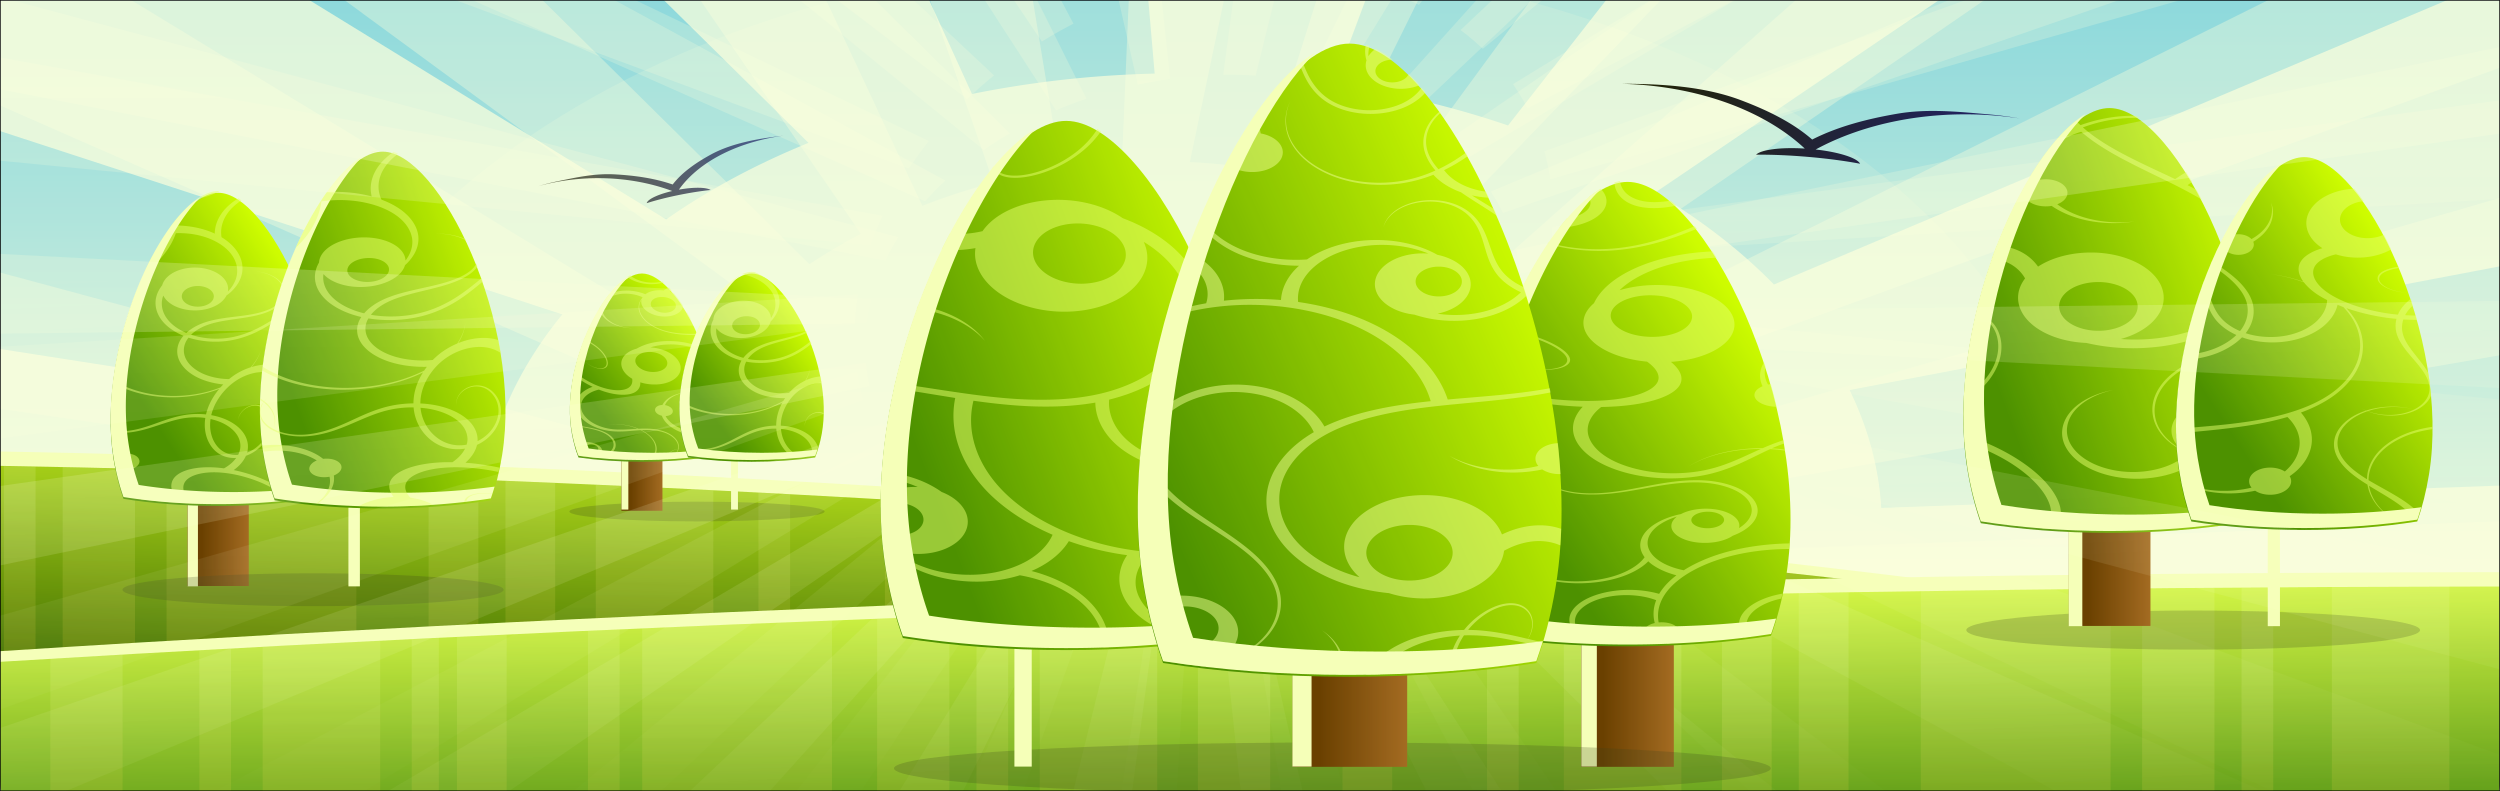
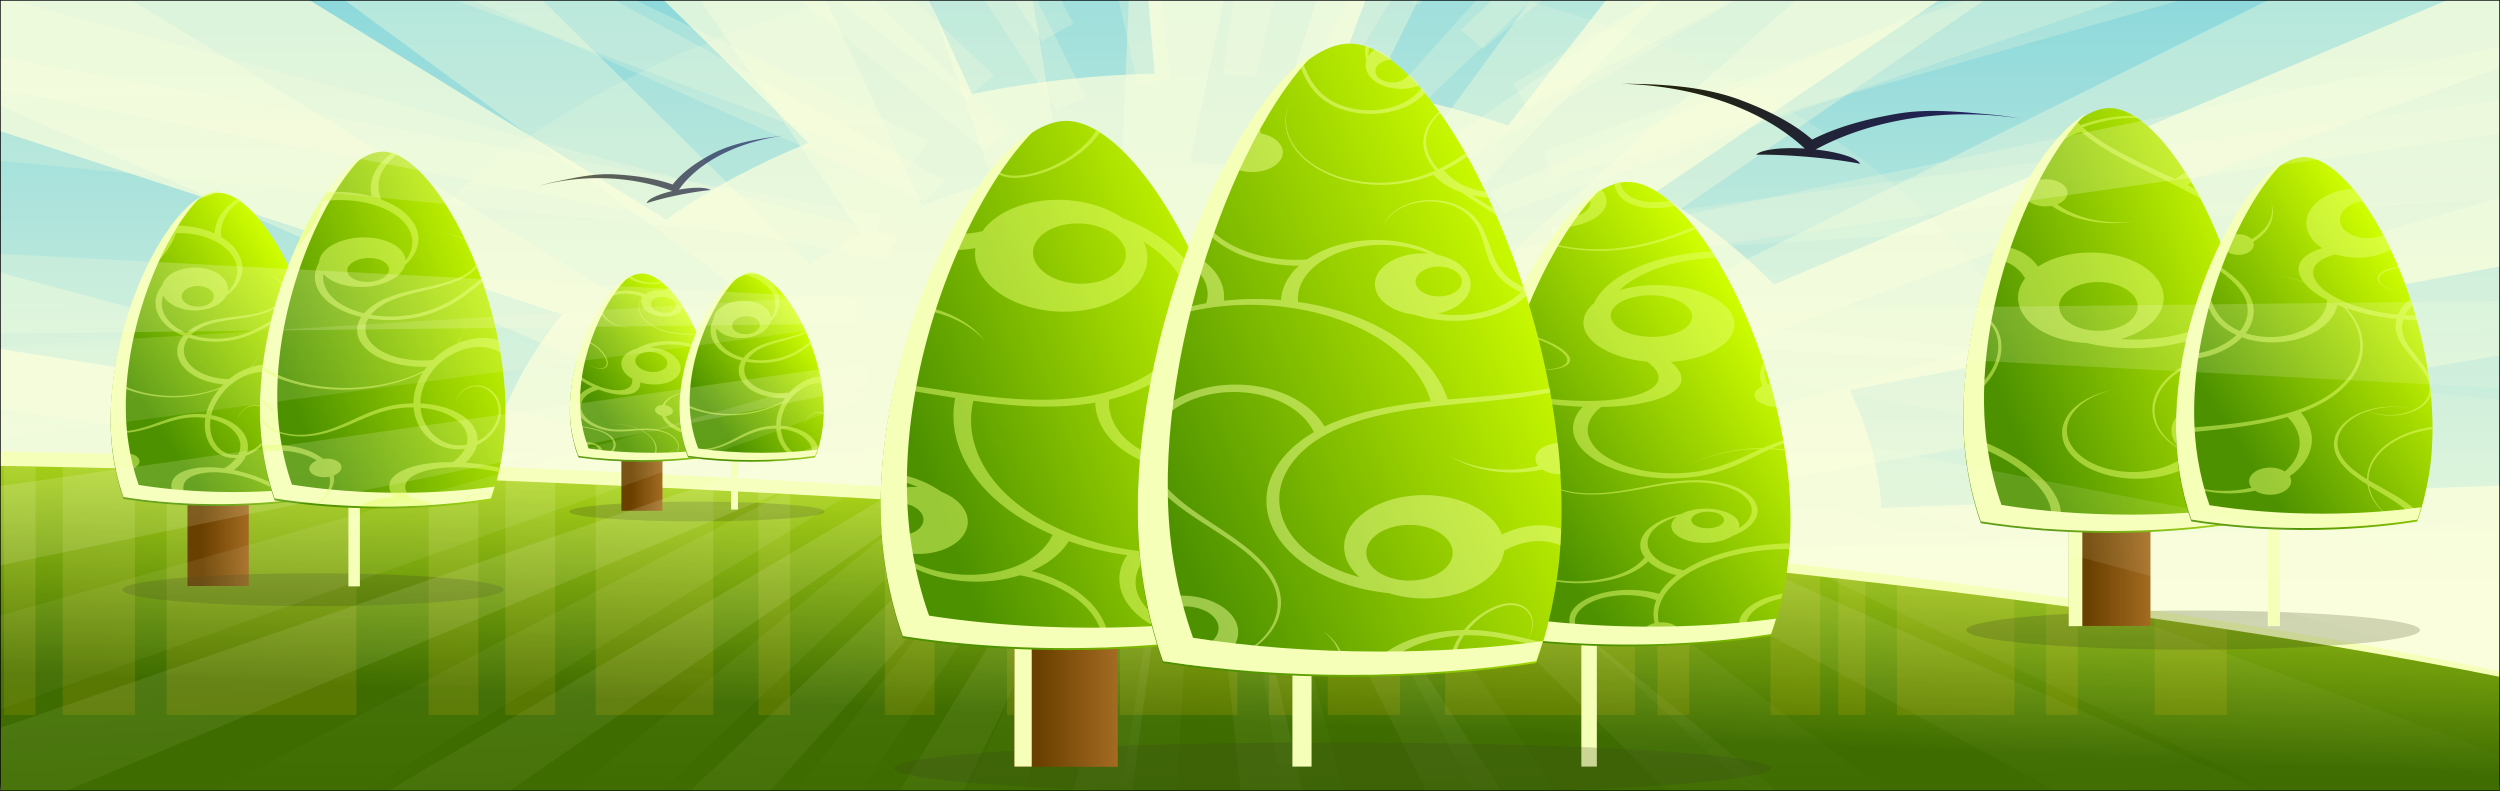
<svg xmlns="http://www.w3.org/2000/svg" xmlns:xlink="http://www.w3.org/1999/xlink" viewBox="0 0 790 250">
  <defs>
    <linearGradient id="p" y2="703.63" xlink:href="#c" gradientUnits="userSpaceOnUse" x2="249.61" gradientTransform="matrix(.417 0 0 .39 226.87 1393.8)" y1="760.29" x1="120.86" />
    <linearGradient id="d">
      <stop offset="0" />
      <stop offset="1" stop-color="navy" />
    </linearGradient>
    <linearGradient id="b">
      <stop offset="0" stop-color="#a05a2c" />
      <stop offset="1" stop-color="#520" />
    </linearGradient>
    <linearGradient id="c">
      <stop offset="0" stop-color="#338000" />
      <stop offset="1" stop-color="#cf0" />
    </linearGradient>
    <linearGradient id="I" y2="448.22" xlink:href="#d" gradientUnits="userSpaceOnUse" x2="394.5" gradientTransform="rotate(-6.093 4383.568 -1305.182) scale(.336)" y1="496.29" x1="101.68" />
    <linearGradient id="H" y2="521.88" xlink:href="#d" gradientUnits="userSpaceOnUse" x2="106.7" gradientTransform="matrix(-.557 -.025 -.025 .557 1045.6 169.95)" y1="448.58" x1="397.93" />
    <linearGradient id="G" y2="448.22" xlink:href="#d" gradientUnits="userSpaceOnUse" x2="394.5" gradientTransform="rotate(10.488 -1183.07 2058.255) scale(.336)" y1="496.29" x1="101.68" />
    <linearGradient id="F" y2="534.59" xlink:href="#d" gradientUnits="userSpaceOnUse" x2="97.19" gradientTransform="matrix(-.525 .036 .036 .525 843.11 312.49)" y1="470.75" x1="403.17" />
    <linearGradient id="E" y2="448.22" xlink:href="#d" gradientUnits="userSpaceOnUse" x2="394.5" gradientTransform="rotate(-11.31 778.258 514.892) scale(.665)" y1="496.29" x1="101.68" />
    <linearGradient id="D" y2="693.9" xlink:href="#c" gradientUnits="userSpaceOnUse" x2="243.22" gradientTransform="matrix(1.225 0 0 1.252 323.25 767.45)" y1="736.46" x1="95.508" />
    <linearGradient id="C" y2="724.95" xlink:href="#c" gradientUnits="userSpaceOnUse" x2="264.08" gradientTransform="matrix(1.072 0 0 1.096 236.81 904.97)" y1="760.29" x1="120.86" />
    <linearGradient id="B" y2="703.63" xlink:href="#c" gradientUnits="userSpaceOnUse" x2="249.61" gradientTransform="matrix(.941 0 0 .962 484.61 1020.1)" y1="760.29" x1="120.86" />
    <linearGradient id="A" y2="1001.9" gradientUnits="userSpaceOnUse" x2="696.04" gradientTransform="matrix(.786 .281 -.337 .941 339.95 -93.021)" y1="614.74" x1="550.89">
      <stop offset="0" stop-color="#fff" />
      <stop offset="1" stop-color="#fff" stop-opacity="0" />
    </linearGradient>
    <linearGradient id="f" y2="952.41" gradientUnits="userSpaceOnUse" x2="629.46" y1="239.52" x1="629.46">
      <stop offset="0" stop-color="#30b8ff" />
      <stop offset="1" stop-color="#fff" />
    </linearGradient>
    <linearGradient id="l" y2="378.4" gradientUnits="userSpaceOnUse" x2="802.77" gradientTransform="matrix(-2.178 -.159 -.35 .715 2289 613.59)" y1="640.87" x1="794.78">
      <stop offset="0" stop-color="#250" />
      <stop offset="1" stop-color="#d4ff2a" />
    </linearGradient>
    <linearGradient id="m" y2="700.32" xlink:href="#a" gradientUnits="userSpaceOnUse" x2="595.25" gradientTransform="matrix(-1 0 0 1 910.98 -101.48)" y1="568.52" x1="595.25" />
    <linearGradient id="n" y2="902.81" xlink:href="#b" gradientUnits="userSpaceOnUse" x2="167.35" y1="902.81" x1="199.41" />
    <linearGradient id="o" y2="703.63" xlink:href="#c" gradientUnits="userSpaceOnUse" x2="249.61" gradientTransform="matrix(.417 0 0 .39 183.03 1393.8)" y1="760.29" x1="120.86" />
    <linearGradient id="a">
      <stop offset="0" stop-color="#f6ffd5" />
      <stop offset="1" stop-color="#ffb100" />
    </linearGradient>
    <linearGradient id="r" y2="427.3" gradientUnits="userSpaceOnUse" x2="831.08" gradientTransform="matrix(2.852 -.136 .459 .612 -2177.2 364.11)" y1="784.19" x1="786.92">
      <stop offset="0" stop-color="#050" />
      <stop offset="1" stop-color="#df5" />
    </linearGradient>
    <linearGradient id="s" y2="700.32" xlink:href="#a" gradientUnits="userSpaceOnUse" x2="595.25" y1="568.52" x1="595.25" />
    <linearGradient id="t" y2="703.63" xlink:href="#c" gradientUnits="userSpaceOnUse" x2="249.61" gradientTransform="matrix(.623 0 0 .649 -22.823 1194.8)" y1="760.29" x1="120.86" />
    <linearGradient id="u" y2="724.95" xlink:href="#c" gradientUnits="userSpaceOnUse" x2="264.08" gradientTransform="matrix(.71 0 0 .739 27.57 1117.2)" y1="760.29" x1="120.86" />
    <linearGradient id="w" y2="657.7" gradientUnits="userSpaceOnUse" x2="496.07" y1="191.34" x1="496.07">
      <stop offset="0" stop-color="#fff" />
      <stop offset="1" stop-color="#fff" stop-opacity="0" />
    </linearGradient>
    <linearGradient id="x" y2="724.95" xlink:href="#c" gradientUnits="userSpaceOnUse" x2="264.08" gradientTransform="matrix(.845 0 0 .88 694.37 1009.1)" y1="760.29" x1="120.86" />
    <linearGradient id="y" y2="703.63" xlink:href="#c" gradientUnits="userSpaceOnUse" x2="249.61" gradientTransform="matrix(.742 0 0 .772 790.56 1101.5)" y1="760.29" x1="120.86" />
    <linearGradient id="J" y2="448.22" xlink:href="#d" gradientUnits="userSpaceOnUse" x2="394.5" gradientTransform="matrix(.22 .12 -.12 .22 615.24 338.86)" y1="496.29" x1="101.68" />
    <clipPath id="e" clipPathUnits="userSpaceOnUse">
      <rect rx="60.526" ry="60.528" height="699.94" width="999.88" y="352.42" x=".059" opacity=".37" fill="#ff0" />
    </clipPath>
    <clipPath id="g" clipPathUnits="userSpaceOnUse">
      <rect rx="60.533" ry="60.533" height="700" width="1000" y="352.36" opacity=".37" fill="#ff0" />
    </clipPath>
    <clipPath id="h" clipPathUnits="userSpaceOnUse">
      <rect rx="40.953" ry="40.954" height="473.59" width="676.54" y="4.207" x="58.252" opacity=".37" fill="#ff0" />
    </clipPath>
    <clipPath id="j" clipPathUnits="userSpaceOnUse">
      <rect rx="60.533" ry="60.533" height="700" width="1000" y="352.36" opacity=".37" fill="#ff0" />
    </clipPath>
    <clipPath id="k" clipPathUnits="userSpaceOnUse">
      <rect rx="60.526" ry="60.528" height="699.94" width="999.88" y="352.42" x=".059" opacity=".37" fill="#ff0" />
    </clipPath>
    <clipPath id="q" clipPathUnits="userSpaceOnUse">
-       <rect rx="60.526" ry="60.528" height="699.94" width="999.88" y="352.42" x=".059" opacity=".37" fill="#ff0" />
-     </clipPath>
+       </clipPath>
    <clipPath id="v" clipPathUnits="userSpaceOnUse">
      <rect rx="60.526" ry="60.528" height="699.94" width="999.88" y=".059" x=".059" opacity=".37" fill="#ff0" />
    </clipPath>
    <clipPath id="z" clipPathUnits="userSpaceOnUse">
      <rect rx="60.526" ry="60.528" height="699.94" width="999.88" y="352.42" x=".059" opacity=".37" fill="#ff0" />
    </clipPath>
    <filter id="i" width="1.351" y="-.175" x="-.175" height="1.351" color-interpolation-filters="sRGB">
      <feGaussianBlur stdDeviation="35.406" />
    </filter>
  </defs>
  <path clip-path="url(#e)" transform="matrix(.79 0 0 .51 -.046 -259.014)" stroke="#090800" stroke-width=".2" fill="url(#f)" d="M.062 352.42h999.88v699.88H.062z" />
  <path clip-path="url(#g)" d="M.972 352.37l301.88 343.02a287.493 287.493 0 00-20.127 29.784L.005 458.314v114.76l267.31 181.95a320.522 320.522 0 00-11.189 28.471L.006 676.645v84.35l246.78 55.598a341.556 341.556 0 00-3.687 18.595 341.055 341.055 0 00-2.657 18.72L.002 826.258v76.069l238.34-14.095a321.514 321.514 0 001.188 30.659L0 982.959v69.349h20.034l224.18-100.23a288.283 288.283 0 009.157 34.753l-116.26 65.474h81.54l46.538-35.847a245.28 245.28 0 0013.283 24.533l-10.626 11.313h329.79l-7.282-8.282c7.194-9.333 13.91-19.306 20.096-29.815l40.348 38.097h74.759l-99.731-67.88a321.145 321.145 0 0011.22-28.533l231.06 96.414h131.89v-49.848l-353.6-79.663a340.334 340.334 0 003.656-18.533c1.066-6.277 1.985-12.559 2.688-18.783L1000 925.45v-94.726l-345.17 20.44a320.957 320.957 0 00-1.187-30.597l346.35-92.664v-97.476l-351.04 156.92a288.168 288.168 0 00-9.189-34.784l360.23-202.86v-113.32l-372.04 286.71c-4.02-8.532-8.427-16.734-13.252-24.533l324.91-346.09h-108.17l-234.22 321.62c-6.856-8.33-14.25-16.043-22.128-23.002l185.87-298.62h-75.103l-133.27 281.62c-6.99-4.47-14.273-8.443-21.815-11.845l86.135-269.77h-58.663l-53.1 260.71a164.028 164.028 0 00-14.502-3.156 163.995 163.995 0 00-14.72-1.813l34.817-255.74h-55.006l-6.97 255.86a171.045 171.045 0 00-24.534 3.969l-27.597-259.83h-59.413l60.163 268.46c-9.73 3.97-19.22 8.805-28.44 14.407l-85.417-282.87h-72.384l133.23 300.21a245.24 245.24 0 00-20.627 18.751l-208.15-318.96H.958z" opacity=".361" fill="#fff" transform="matrix(.79 0 0 .51 0 -258.97)" />
  <path d="M619.57 333.24c0 133.73-108.41 242.13-242.13 242.13-133.73 0-242.13-108.41-242.13-242.13 0-133.73 108.41-242.13 242.13-242.13 133.73 0 242.13 108.41 242.13 242.13z" clip-path="url(#h)" transform="matrix(1.168 0 0 .753 -68.021 -82.553)" opacity=".394" filter="url(#i)" fill="#fff" />
  <path clip-path="url(#j)" d="M163.77 352.37L323.41 596.3a281.696 281.696 0 00-56.944 47.441L-.004 390.031v198.95l224.93 113.6c-11.39 21.6-20.14 44.93-25.62 69.6l-199.31-48.19v130.7l192.77-10.782a278.23 278.23 0 0012.626 73.162l-205.4 60.474v74.756h128.86l106.83-69.912a281.658 281.658 0 0047.474 56.973l-12.314 12.938h376.08c11.354-9.028 22.036-18.903 31.879-29.596l31.097 29.596h185.49l-175.05-88.413c11.4-21.6 20.14-44.94 25.62-69.63l254.03 61.411v-147.01l-247.5 13.845c-.938-25.256-5.34-49.772-12.658-73.068l260.16-76.631v-178.8l-290.41 190.05c-13.236-20.987-29.25-40.169-47.506-56.973l261.56-274.71h-202.65l-117.76 233.14c-21.606-11.405-44.915-20.119-69.602-25.596l50.162-207.55h-133.14l11.22 201.02c-25.269.938-49.764 5.302-73.071 12.626l-62.882-213.64h-162.14z" opacity=".702" fill="#fff" transform="matrix(.79 0 0 .51 0 -258.97)" />
  <g clip-path="url(#k)" transform="matrix(.79 0 0 .51 -.046 -259.014)">
    <path d="M0 787.65v218.43h1000v-82.17c-161.7-52.67-428.36-98.83-740.88-122.59C170.41 794.57 83.53 790.05 0 787.61z" fill="#f6ffd5" />
    <path d="M0 796.55v209.53h1000v-78.82c-161.7-50.53-428.36-94.8-740.88-117.6C170.41 803.19 83.53 798.85 0 796.51z" fill="url(#l)" />
    <path d="M1.625 444.25v154.28h12.656V444.62c-4.218-.12-8.455-.25-12.656-.37zm23.5.719v153.56h28.938v-152.56c-9.683-.365-19.335-.688-28.938-1zm41.562 1.5v152.06h75.906v-148.53a5785.416 5785.416 0 00-75.906-3.531zm104.81 5.125v146.94h19.906v-145.75a5884.69 5884.69 0 00-19.906-1.188zm30.75 1.875v145.06h19.875v-143.78c-6.644-.443-13.254-.863-19.875-1.281zm36.125 2.406v142.66h47v-139.22a5912.618 5912.618 0 00-26.25-1.969c-6.934-.506-13.839-.989-20.75-1.469zm65.062 4.875v137.78h12.656V461.78c-4.2-.348-8.437-.691-12.656-1.031zm50.594 4.312v133.47h19.875v-131.66c-6.585-.612-13.24-1.219-19.875-1.812zm48.812 4.563v128.91h28.906v-126a5398.627 5398.627 0 00-28.906-2.906zm45.188 4.625v124.28h46.969V479.49a5146.08 5146.08 0 00-46.969-5.25zm59.625 6.75v117.53h12.656v-116c-4.22-.52-8.42-1.04-12.66-1.54zm23.5 2.844v114.69h28.906v-111.03a4743.158 4743.158 0 00-28.906-3.656zm46.969 6.062v108.62h75.906v-97.812c-24.654-3.752-49.972-7.338-75.906-10.812zm84.938 12.188v96.438h12.656v-94.438c-4.212-.665-8.404-1.343-12.656-2zm45.188 7.25v89.188h19.875V512.72a3557.482 3557.482 0 00-19.875-3.375zm27.12 4.65v84.531h10.844V515.9c-3.6-.65-7.21-1.27-10.84-1.91zm23.469 4.188v80.344h47V527.12a3040.098 3040.098 0 00-47-8.938zm59.656 11.469v68.875h12.656v-66.25c-4.205-.876-8.386-1.757-12.656-2.625zm43.375 9.219v59.656h28.906v-53.062a2234.487 2234.487 0 00-28.906-6.594z" transform="translate(0 352.36)" opacity=".139" fill="url(#m)" />
  </g>
  <path d="M260.581 161.64c0 1.723-18.057 3.12-40.332 3.12-22.275 0-40.332-1.397-40.332-3.12s18.058-3.12 40.332-3.12c22.275 0 40.332 1.397 40.332 3.12z" opacity=".226" fill="#1c241f" />
  <path fill="url(#n)" d="M158.45 826.25h37.388v108.6H158.45z" transform="matrix(.347 0 0 .259 141.379 -80.723)" />
-   <path d="M196.386 132.943v28.083h2.17v-28.083z" fill="#f6ffd5" />
  <path d="M256.8 1618.3c-13.228 0-33.117 56.059-28.055 99.315.629 5.372 1.527 10.266 2.643 14.694 7.694 1.702 16.314 2.656 25.412 2.656 9.103 0 17.728-.952 25.424-2.656 1.116-4.428 2.014-9.323 2.643-14.694 5.062-43.256-14.84-99.315-28.067-99.315z" fill="url(#o)" transform="matrix(.79 0 0 .51 0 -738.91)" />
  <path d="M199.128 86.989c-.298.159-.588.349-.89.541.44.334.925.64 1.457.908 1.713.863 3.84 1.348 5.975 1.37 1.42.014 2.815-.178 4.098-.542-.116-.102-.23-.204-.346-.302a13.915 13.915 0 01-3.728.334c-1.955-.088-3.86-.6-5.307-1.417a7.567 7.567 0 01-1.26-.892zm12.27 3.838a9.91 9.91 0 00-1.68.956c-2.18-.26-4.383.141-5.777 1.195a15.07 15.07 0 00-3.135-.908c-2.121-.377-4.325-.327-6.196.143-.782.197-1.512.472-2.148.796-1.037 1.304-2.035 2.758-3.012 4.333.019.34.085.679.197 1.019.498 1.498 1.892 2.911 3.827 3.886 1.935.975 4.37 1.502 6.64 1.45-2.286-.026-4.637-.62-6.418-1.61-1.782-.989-2.996-2.38-3.333-3.758-.288-1.175.066-2.355.938-3.297.871-.942 2.285-1.648 3.926-1.99 1.64-.345 3.531-.322 5.258.047.91.194 1.781.48 2.568.844-.08.126-.166.253-.223.383.003 0 .001.013 0 .015-.83 1.002-1.165 2.182-.987 3.409.182 1.258.897 2.547 2.098 3.695 1.201 1.148 2.873 2.152 4.765 2.867 2.294.863 4.853 1.296 7.332 1.465 1.562.107 3.093.119 4.617.096-.058-.139-.114-.277-.173-.415-1.49.04-2.985.056-4.493-.031-2.413-.141-4.89-.527-7.11-1.338-1.833-.668-3.472-1.62-4.666-2.724-1.195-1.104-1.933-2.364-2.148-3.6a4.165 4.165 0 01.667-3.105c-.438 1.503.548 3.2 2.74 4.316 3.007 1.532 7.138 1.378 9.233-.334.71-.58 1.08-1.263 1.16-1.975a43.99 43.99 0 00-2.814-3.902 9.071 9.071 0 00-1.431-.574c.203-.132.417-.262.641-.382-.289-.333-.573-.663-.864-.971zm-2.47 3.026c1.002-.035 2.088.163 2.987.622.225.114.412.233.593.366 1.271.93 1.467 2.257.37 3.154-1.253 1.024-3.73 1.107-5.53.19-1.799-.916-2.24-2.495-.987-3.52.627-.511 1.566-.776 2.567-.812zm8.122 4.747c-.053.691.214 1.32.741 1.831.15.144.308.272.494.399a58.121 58.121 0 00-1.235-2.23zm-32.488 8.505c-.048.12-.077.245-.124.366 1.648.661 3.299 1.663 4.543 2.755 1.496 1.314 2.426 2.754 2.666 3.966.142.735.026 1.41-.519 1.816-.271.203-.635.343-1.11.382-.476.04-1.067-.024-1.68-.19a7.873 7.873 0 01-2.345-1.1 5.847 5.847 0 01-1.185-1.067c.284.367.687.744 1.16 1.083.71.513 1.584.937 2.42 1.179.645.186 1.263.267 1.778.239.514-.029.929-.163 1.234-.367.608-.407.755-1.092.642-1.847-.18-1.243-1.078-2.744-2.642-4.173-1.288-1.177-3.024-2.272-4.838-3.042zm27.008.669c-2.334-.014-4.622.261-6.666.844a16.76 16.76 0 00-3.727 1.56c-1.214.327-2.314.838-3.16 1.53-2.824 2.307-2.01 5.782 1.752 7.98.209 1.254-.233 2.327-1.308 2.946-1.539.899-4.428.902-7.554-.016-3.276-.951-6.82-2.932-9.406-5.129-.032-.028-.067-.052-.099-.08-.074.338-.129.681-.197 1.02 1.754 1.423 3.837 2.742 6.048 3.806-1.806.626-3.254 1.586-4.172 2.74-1.096 1.38-1.398 3.015-.864 4.619.536 1.604 1.906 3.149 3.826 4.332 1.922 1.182 4.353 1.995 6.864 2.293 3.027.349 5.899-.017 8.69-.223.287-.02.575-.047.864-.063.14.071.284.147.42.223 1.582.874 2.82 1.986 3.53 3.17.71 1.182.893 2.439.543 3.599-.263.877-.825 1.696-1.58 2.437.406-.007.806-.023 1.21-.033-.14-.057-.276-.121-.42-.175.574-.668 1.001-1.384 1.21-2.15.326-1.212.1-2.514-.667-3.727-.766-1.213-2.067-2.326-3.703-3.201-.09-.048-.181-.097-.272-.143a27.446 27.446 0 013.086 0c1.409.086 2.825.31 4.098.764.879.312 1.679.722 2.346 1.21.219.165.427.333.617.51.76.71 1.246 1.538 1.382 2.357.06.356.044.705-.024 1.052a6.573 6.573 0 00-1.68.541c-.74.367-1.284.864-1.58 1.433-.223.433-.302.911-.221 1.386l.271-.016a2.078 2.078 0 01.124-1.322c.253-.557.775-1.057 1.48-1.433.464-.247 1.009-.429 1.606-.557a3.147 3.147 0 01-.593 1.258c-.535.71-1.395 1.313-2.469 1.72 1.1-.383 2.008-.965 2.592-1.672.343-.415.578-.876.692-1.354.244-.046.483-.088.74-.112a8.355 8.355 0 00-.74.096c.076-.33.088-.677.05-1.02-.098-.847-.546-1.707-1.31-2.468-.763-.762-1.824-1.41-3.06-1.88-1.346-.51-2.861-.806-4.346-.923-1.36-.109-2.707-.078-4.024-.016-1.356-.573-2.866-1-4.419-1.227a18.791 18.791 0 00-5.308-.015 18.96 18.96 0 015.308.08c1.46.228 2.878.643 4.148 1.178h-.074c-2.86.141-5.68.439-8.418.048-2.264-.314-4.45-1.106-6.098-2.182-1.65-1.076-2.77-2.448-3.16-3.839-.393-1.39-.057-2.807.938-3.95.985-1.136 2.634-2.02 4.567-2.468.643.255 1.28.483 1.926.684 3.768 1.168 7.26 1.269 9.282.24 1.313-.677 1.95-1.813 1.876-3.218 3.94 1.246 8.563.787 11.085-1.274 2.963-2.421 1.906-6.132-2.346-8.298-1.693-.862-3.638-1.345-5.554-1.465.102-.033.217-.065.32-.096 2.874-.864 6.371-1.08 9.727-.573 2.562.386 5.028 1.205 7.135 2.31-.147-.46-.288-.917-.445-1.37-1.969-.896-4.17-1.555-6.468-1.928a27.535 27.535 0 00-4.221-.35zm-6.64 3.44c1.273-.044 2.632.213 3.776.796.215.11.409.228.593.35 1.777 1.188 2.112 2.944.666 4.126-1.595 1.303-4.746 1.421-7.035.255-2.29-1.167-2.855-3.172-1.26-4.476.798-.652 1.986-1.007 3.26-1.051zm12.664 12.71c-2.22.09-4.317.651-5.876 1.592-1.096.662-1.926 1.507-2.395 2.453-.714.023-1.38.208-1.826.574-.887.724-.581 1.836.69 2.484.298.151.632.276.964.35.126.368.3.724.518 1.084.768 1.26 2.072 2.435 3.777 3.344 1.633.87 3.606 1.487 5.654 1.768-.154 1.06-.105 2.134.247 3.218.389 1.191 1.135 2.369 2.172 3.44l.47-.064c-1.01-1.064-1.725-2.22-2.075-3.392-.598-1.996-.138-4.01.815-5.846.956-1.836 2.401-3.511 3.9-5.192.344-.385.694-.775 1.037-1.163-.005-.44-.007-.88-.024-1.322-.588.725-1.214 1.446-1.827 2.166-1.454 1.704-2.874 3.439-3.802 5.336-.255.52-.48 1.05-.642 1.593-1.737-.15-3.49-.601-4.987-1.306-1.523-.718-2.787-1.709-3.58-2.804a5.605 5.605 0 01-.468-.764c.694-.03 1.341-.217 1.777-.573.887-.725.556-1.837-.716-2.485a4.068 4.068 0 00-1.259-.398c.353-.853 1.003-1.646 1.926-2.294 1.378-.968 3.343-1.615 5.53-1.8zm-37.254 10.098c.01.08.016.159.025.239 1.082.266 2.206.456 3.308.653 1.46.261 2.91.523 4.296.892 1.384.369 2.7.849 3.728 1.513 1.129.725 1.899 1.661 2.123 2.596.225.934-.077 1.866-.84 2.612-.761.746-1.991 1.316-3.406 1.56-.051.01-.097.008-.149.016.535-.374.86-.857.89-1.417.07-1.408-1.789-2.72-4.148-2.93a6.943 6.943 0 00-1.358 0 13.43 13.43 0 00-3.407-.049c.028.106.07.214.099.319a12.157 12.157 0 012.567-.143c-1.08.26-1.882.817-2.172 1.529.228.742.454 1.468.716 2.166.228.2.514.379.814.541 1.685.232 3.423.435 5.21.606.432-.03.85-.084 1.259-.16 1.58-.294 2.906-.928 3.727-1.768.82-.84 1.116-1.873.84-2.898-.277-1.026-1.101-2.028-2.346-2.804-1.135-.704-2.557-1.212-3.999-1.576-1.44-.365-2.909-.6-4.37-.845-1.145-.192-2.3-.389-3.406-.652zm6.493 6.434c.577.014 1.175.182 1.605.462.1.063.192.13.272.207.48.457.46.996.024 1.37a1.692 1.692 0 01-.568.303c-.939.317-2.222.083-2.863-.526-.642-.609-.396-1.355.543-1.672.308-.104.641-.152.987-.144z" opacity=".5" fill-rule="evenodd" fill="#e5ff80" />
  <path d="M199.183 86.958c-10.045 5.309-22.025 30.014-18.475 49.581.497 2.738 1.209 5.232 2.09 7.49 6.078.867 12.883 1.353 20.071 1.353 7.192 0 14.012-.486 20.091-1.354.249-.636.48-1.294.7-1.968-5.42.658-11.344 1.024-17.558 1.024-7.188 0-14.003-.486-20.08-1.354-.883-2.257-1.595-4.75-2.091-7.489-3.175-17.502 6.075-39.116 15.251-47.283z" fill="#f6ffd5" />
  <path fill="url(#n)" d="M158.45 826.25h37.388v108.6H158.45z" transform="matrix(.347 0 0 .259 176.012 -80.723)" />
  <path d="M231.02 132.943v28.083h2.17v-28.083z" fill="#f6ffd5" />
  <path d="M300.64 1618.3c-13.228 0-33.117 56.059-28.055 99.315.629 5.372 1.527 10.266 2.643 14.694 7.694 1.702 16.314 2.656 25.412 2.656 9.103 0 17.728-.952 25.424-2.656 1.116-4.428 2.014-9.323 2.643-14.694 5.062-43.256-14.84-99.315-28.067-99.315z" fill="url(#p)" transform="matrix(.79 0 0 .51 0 -738.91)" />
  <path d="M237.522 85.919c-.957 0-1.962.249-2.988.7 2.695.564 5.163 1.641 6.987 3.074 1.747 1.371 2.933 3.074 3.358 4.89.027.121.027.244.049.366.329 1.853-.115 3.798-1.308 5.575-.087-2.059-1.844-3.989-4.864-4.937-4.449-1.398-9.956-.14-12.294 2.803-.668.84-1 1.74-1.037 2.612-.497.96-.79 1.946-.864 2.946-.173 2.376.906 4.739 3.012 6.61 1.707 1.515 4.061 2.691 6.74 3.393-.13.224-.245.455-.346.685-.84 1.913-.663 3.947.494 5.75 1.159 1.801 3.273 3.344 5.999 4.3 2.28.797 4.964 1.183 7.653 1.115-.2.293-.413.588-.592.891a29.315 29.315 0 01-5.259 2.326c-3.907 1.298-8.285 1.916-12.566 1.768-4.281-.149-8.44-1.057-11.899-2.596a24.948 24.948 0 01-2.987-1.577c-.014.282-.04.562-.05.844.788.44 1.597.852 2.47 1.226 3.643 1.558 7.978 2.446 12.393 2.549 4.415.102 8.912-.576 12.862-1.943a29.418 29.418 0 004.79-2.15c-1.023 1.847-1.678 3.826-1.901 5.749a13.908 13.908 0 00-.1 1.593 21.89 21.89 0 00-5.085.669c-3.488.91-6.27 2.559-9.11 3.997-1.422.716-2.898 1.4-4.468 1.912-1.569.51-3.25.859-4.937.892-1.55.032-3.075-.22-4.394-.701a9.53 9.53 0 01-.914-.383c.046.156.101.308.148.462.162.075.324.14.494.207 1.36.537 2.959.811 4.617.813 1.802 0 3.636-.322 5.307-.828 1.671-.506 3.215-1.18 4.691-1.88 2.958-1.395 5.753-2.959 8.962-3.695a19.648 19.648 0 014.715-.494c.19 2.584 1.144 4.917 2.642 6.705.922 1.116 2.087 2.023 3.456 2.597 1.054-.098 2.09-.2 3.11-.319a7.302 7.302 0 01-.542-.064c-2.088-.295-3.803-1.532-5.037-3.121-1.217-1.589-1.966-3.569-2.148-5.718.639.058 1.271.148 1.877.27 2.532.512 4.713 1.58 6.122 2.995.882.883 1.48 1.916 1.728 2.978.15.638.168 1.279.074 1.927a4.88 4.88 0 01-.098.478c.368-.049.747-.091 1.11-.143.33-.844.634-1.733.914-2.644-.36-1.209-1.09-2.345-2.148-3.329-1.717-1.593-4.261-2.764-7.16-3.28a20.037 20.037 0 00-2.468-.272c0-.587.033-1.183.123-1.784.475-3.178 2.288-6.495 4.888-8.696 2.339-1.998 5.328-3.094 7.925-2.946a59.645 59.645 0 00-.37-2.134c-1.53.106-3.111.521-4.617 1.21a11.7 11.7 0 001.407-4.205c-.228 1.468-.772 2.915-1.604 4.3a15.831 15.831 0 00-3.753 2.485c-.497.449-.947.918-1.382 1.418-2.638.294-5.416.038-7.752-.717-2.354-.757-4.299-2.032-5.382-3.568-1.086-1.534-1.325-3.33-.667-5.033.072-.186.154-.373.247-.557.147.028.32.055.47.08 3.471.58 7.26.38 10.615-.558 3.051-.86 5.646-2.272 7.826-3.854.593-.43 1.158-.872 1.703-1.322-.098-.268-.194-.531-.296-.796a33.43 33.43 0 01-2.172 1.672c-2.155 1.501-4.661 2.814-7.505 3.568-3.113.83-6.633.98-9.777.414-.112-.02-.209-.042-.32-.064.823-1.162 2.05-2.23 3.604-3.074 2.615-1.438 6.074-2.216 9.406-3.17 1.668-.473 3.344-1.002 4.863-1.688.268-.12.509-.25.765-.382l-.222-.51c-.324.163-.644.332-.987.478-1.474.625-3.105 1.094-4.765 1.53-3.326.863-6.891 1.599-9.875 3.105-1.777.907-3.234 2.082-4.222 3.376-2.417-.67-4.53-1.773-6.023-3.153-1.848-1.705-2.758-3.862-2.543-5.973a4.96 4.96 0 01.024-.223c.821 1.059 2.155 1.96 3.926 2.517 4.449 1.397 9.956.139 12.294-2.804.468-.588.759-1.202.913-1.815.2-.204.387-.41.568-.621 1.593-1.875 2.401-4.028 2.247-6.164-.156-2.137-1.265-4.23-3.185-5.973-1.23-1.115-2.78-2.078-4.567-2.835-.005-.011-.02-.021-.025-.032a6.076 6.076 0 00-1.012-.096zm-1.95 14c.147-.01.298 0 .444 0 2.037.02 3.765.959 4.073 2.31.352 1.543-1.305 3.037-3.703 3.328-2.398.29-4.61-.734-4.962-2.278-.352-1.543 1.305-3.022 3.703-3.313.15-.017.297-.038.444-.047zm22.885 30.31a4.26 4.26 0 00-.914.143 4.573 4.573 0 00-3.11 3.026 3.28 3.28 0 00-.124 1.147 3.544 3.544 0 01.198-1.147 4.312 4.312 0 011.382-1.991c.5-.4 1.083-.686 1.654-.828a3.962 3.962 0 011.68-.048 3.73 3.73 0 011.06.366c.006-.116-.003-.234 0-.35a3.962 3.962 0 00-.962-.287 4.22 4.22 0 00-.864-.032zm-43.277 5.192c.028.185.043.373.074.557.05.082.127.156.173.24a5.362 5.362 0 01.617 3.455c.005.02-.006.044 0 .064a5.356 5.356 0 00-.42-3.568 6.304 6.304 0 00-.444-.748z" opacity=".5" fill-rule="evenodd" fill="#e5ff80" />
  <path d="M233.817 86.958c-10.045 5.309-22.025 30.014-18.475 49.581.496 2.738 1.208 5.232 2.09 7.49 6.078.867 12.883 1.353 20.07 1.353 7.192 0 14.012-.486 20.092-1.354.249-.636.48-1.294.7-1.968-5.42.658-11.344 1.024-17.558 1.024-7.188 0-14.004-.486-20.081-1.354-.882-2.257-1.594-4.75-2.09-7.489-3.176-17.502 6.075-39.116 15.251-47.283z" fill="#f6ffd5" />
  <g clip-path="url(#q)" transform="matrix(.79 0 0 .51 -.046 -259.014)">
    <path d="M990.5 862.4c-159.26.36-331.48 4.75-509.22 13.64-173.12 8.65-335.5 20.78-481.28 35.31v141.01h1000v-190c-3.17.004-6.32-.006-9.5 0z" fill="#f6ffd5" />
    <path d="M990.5 518.94c-159.26.343-331.48 4.528-509.22 13-173.12 8.25-335.5 19.81-481.28 33.65V700h1000V518.94c-3.17.004-6.32-.006-9.5 0z" transform="translate(0 352.36)" fill="url(#r)" />
    <path d="M979.81 518.97c-15.555.05-31.209.127-47 .25V700h47V518.97zm-70.469.469c-4.217.042-8.424.077-12.656.125v180.44h12.656v-180.56zm-23.5.281c-9.61.118-19.251.261-28.938.406v179.88h28.938v-180.28zm-41.562.594a11096.1 11096.1 0 00-75.906 1.469v178.22h75.906v-179.69zm-104.81 2.156c-6.622.169-13.257.35-19.906.531v177h19.906v-177.53zm-30.75.844c-6.608.186-13.242.364-19.875.562v176.12h19.875v-176.69zm-36.125 1.062c-15.596.489-31.276 1.038-47 1.594v174.04h47V524.39zm-65.062 2.219c-4.211.155-8.437.34-12.656.5v172.91h12.656v-173.41zm-50.594 2c-6.615.273-13.242.559-19.875.844v170.56h19.875v-171.41zm-48.812 2.094c-8.94.406-17.875.822-26.844 1.25-.69.033-1.373.06-2.063.094v167.97h28.906v-169.31zm-45.188 2.156c-15.742.775-31.414 1.577-46.969 2.406v164.75h46.969v-167.16zm-59.625 3.063c-4.22.229-8.45.454-12.656.687v163.41h12.656v-164.09zm-23.5 1.312c-9.671.546-19.315 1.09-28.906 1.656v161.12h28.906v-162.78zm-46.969 2.75a10853.72 10853.72 0 00-75.906 4.875v155.16h75.906v-160.03zm-84.938 5.5c-4.22.29-8.455.55-12.656.844v153.69h12.656v-154.53zm-45.188 3.188c-6.658.485-13.266.973-19.875 1.468v149.88h19.875v-151.34zm-27.125 2c-3.624.274-7.235.566-10.844.843v148.5h10.844v-149.34zm-23.469 1.812a9615.84 9615.84 0 00-47 3.781v143.75h47v-147.53zm-59.656 4.844c-4.228.356-8.453.733-12.656 1.094v141.59h12.656v-142.69zm-43.375 3.75c-9.705.866-19.337 1.77-28.906 2.656v136.29h28.9V561.07z" transform="translate(0 352.36)" opacity=".139" fill="url(#s)" />
  </g>
  <path fill="url(#n)" d="M158.45 826.25h37.388v108.6H158.45z" transform="matrix(.518 0 0 .43 -22.832 -216.805)" />
-   <path d="M59.305 138.582v46.71h3.24v-46.71z" fill="#f6ffd5" />
  <path d="M87.332 1568.3c-19.751 0-49.45 93.242-41.891 165.19.939 8.935 2.28 17.075 3.946 24.441 11.488 2.831 24.36 4.418 37.945 4.418 13.593 0 26.471-1.584 37.963-4.418 1.667-7.366 3.008-15.506 3.947-24.441 7.558-71.946-22.158-165.19-41.91-165.19z" fill="url(#t)" transform="matrix(.79 0 0 .51 0 -738.91)" />
  <path d="M69.002 60.384c-2.076 0-4.3.844-6.567 2.39a25.09 25.09 0 003.555-.909c1.2-.406 2.333-.906 3.358-1.465-.119-.006-.228-.016-.346-.016zm6.37 2.262a19.924 19.924 0 00-3.087 2.261c-2.848 2.573-4.407 5.734-4.419 8.92a23.54 23.54 0 00-1.234-.542c-3.104-1.228-6.724-1.935-10.419-2.023.208-1.024.344-2.042.37-3.074a53.359 53.359 0 00-2.665 3.345c-.98 3.474-3.021 6.82-6 9.748a101.83 101.83 0 00-2.468 5.049 34.25 34.25 0 002.839-2.23c3.527-3.102 6.002-6.674 7.283-10.4 3.246-.143 6.588.31 9.529 1.305 2.988 1.011 5.573 2.588 7.307 4.508 1.628 1.8 2.53 3.897 2.543 6.02 0 .142.004.288 0 .43-.106 2.152-1.124 4.308-2.938 6.164.434-2.353-1.065-4.78-4.246-6.275-4.686-2.203-11.251-1.543-14.664 1.48-.976.865-1.584 1.833-1.852 2.82-.812 1.022-1.41 2.122-1.753 3.25-.811 2.677-.201 5.497 1.704 7.915 1.545 1.957 3.931 3.626 6.789 4.794-.205.237-.418.47-.593.717-1.449 2.06-1.783 4.416-.938 6.625.85 2.21 2.858 4.24 5.703 5.702 2.38 1.221 5.325 2.033 8.394 2.326-.302.306-.607.62-.889.94a37.228 37.228 0 01-6.567 1.91c-4.769.938-9.92 1.047-14.738.287-4.728-.744-9.119-2.313-12.615-4.475-.036.28-.066.563-.1.844 3.583 2.014 7.928 3.454 12.542 4.125 4.983.725 10.249.565 15.084-.446 2.1-.439 4.117-1.03 6-1.768-1.64 1.96-2.903 4.12-3.654 6.275-.21.602-.384 1.19-.519 1.784a25.54 25.54 0 00-5.925.064c-4.193.554-7.812 2.053-11.406 3.297-1.799.618-3.617 1.18-5.53 1.545-1.912.363-3.93.53-5.85.334-.46-.046-.914-.12-1.359-.207.007.16.017.32.025.478.388.078.783.142 1.185.191 2.046.248 4.194.123 6.221-.223 2.027-.344 3.945-.888 5.802-1.481 3.717-1.178 7.303-2.568 11.134-2.962a22.89 22.89 0 015.48.08c-.451 2.964.024 5.738 1.26 7.979 1.141 2.101 3.031 3.781 5.629 4.411a9.459 9.459 0 002.863.24c-.898 1.262-2.22 2.397-3.85 3.296a39.533 39.533 0 00-2.914-.286c-5.596-.333-10.291.724-12.442 2.85-1.393 1.393-1.637 3.199-.815 5.129-3.693-.241-7.396.536-10.196 2.086 6.104.767 12.62 1.267 19.404 1.434-1.26-1.209-3.037-2.2-5.234-2.835-.922-1.675-.884-3.309.223-4.54 1.576-1.78 5.405-2.77 10.023-2.564 4.831.2 10.549 1.717 15.109 3.886 2.986 1.419 5.49 3.122 7.357 4.89.623-.07 1.236-.131 1.851-.207-1.932-1.917-4.61-3.788-7.875-5.415-3.382-1.683-7.381-3.05-11.406-3.886 1.804-1.298 3.126-2.86 3.851-4.508a12.74 12.74 0 002.864-1.45c2.298-1.581 4.014-3.917 4.74-6.195.723-2.275.48-4.455-.494-6.1-.588-1.001-1.464-1.831-2.69-2.182a4.898 4.898 0 00-2.05-.127c-.727.108-1.478.39-2.172.812-.9.546-1.68 1.342-2.148 2.198a3.95 3.95 0 00-.494 1.704c.05-.556.245-1.132.568-1.688.482-.831 1.256-1.588 2.123-2.087a5.523 5.523 0 012.074-.7 4.427 4.427 0 011.9.175c1.14.367 1.942 1.183 2.47 2.166.862 1.622 1.016 3.738.271 5.845-.741 2.103-2.406 4.203-4.468 5.543-.68.444-1.39.805-2.124 1.083.624-2.215.141-4.497-1.333-6.467-1.536-2.048-4.128-3.726-7.282-4.714a21.605 21.605 0 00-2.716-.653c.153-.668.36-1.337.617-2.007 1.361-3.549 4.232-7.077 7.752-9.222 3.35-2.06 7.295-2.87 10.27-2.15 2.07.49 3.717 1.723 4.666 3.392-2.958 3.88-.648 8.588 5.456 10.751 1.83.649 3.806.99 5.777 1.067.578.137 1.16.274 1.752.383.012-.872-.01-1.737-.024-2.612a10.592 10.592 0 01-3.086-.574c-3.45-1.222-4.659-3.957-2.691-6.1 1.138-1.239 3.101-2.006 5.21-2.198-.2-1.822-.448-3.634-.741-5.447-3.462.071-6.81.959-9.259 2.564-1.278-1.824-3.278-3.102-5.727-3.6-2.216-.442-4.718-.226-7.233.542 1.394-1.66 2.394-3.455 2.937-5.304-.608 1.89-1.72 3.714-3.209 5.383a20.666 20.666 0 00-4.888 2.294 22.35 22.35 0 00-1.95 1.433c-3.069-.029-6.16-.699-8.616-1.88-2.474-1.185-4.328-2.898-5.16-4.793-.835-1.895-.643-3.984.543-5.83.13-.202.266-.392.42-.589.16.052.332.095.494.144 3.789 1.138 8.147 1.433 12.196.828 3.684-.557 6.992-1.798 9.875-3.297 2.883-1.496 5.4-3.233 7.9-4.937.573-.39 1.148-.778 1.728-1.163-.648 1.217-.924 2.493-.79 3.759.055.523.182 1.037.37 1.545-.378.189-.708.439-.963.716-1.093 1.19-.435 2.698 1.482 3.377.966.342 2.068.412 3.06.239 1.56 1.077 3.501 1.912 5.63 2.453-.035-.16-.088-.318-.124-.478-1.718-.563-3.226-1.342-4.444-2.262.54-.21.995-.508 1.334-.876 1.093-1.19.41-2.713-1.506-3.392-.943-.334-1.99-.396-2.963-.24a5.46 5.46 0 01-.123-1.114c0-1.628.756-3.237 2.123-4.587.474-.47 1.044-.904 1.654-1.306-.22-.627-.438-1.246-.667-1.864-1.189.72-2.206 1.552-2.987 2.453-.008.007-.02.009-.024.016a106.12 106.12 0 00-3.555 2.262c-2.554 1.677-5.068 3.365-7.9 4.778-2.833 1.41-5.985 2.561-9.406 3.026-3.747.516-7.788.202-11.209-.876-.122-.039-.249-.087-.37-.128 1.235-1.208 2.932-2.248 4.913-2.994 3.338-1.275 7.478-1.684 11.504-2.31 2.015-.308 4.025-.672 5.925-1.242 1.902-.57 3.683-1.355 5.011-2.389 1.22-.952 2.006-2.104 2.296-3.297.29-1.192.083-2.421-.617-3.535-.7-1.115-1.87-2.109-3.357-2.851-1.489-.743-3.29-1.237-5.16-1.418 1.86.22 3.613.738 5.036 1.497 1.424.76 2.492 1.762 3.11 2.851.62 1.09.78 2.267.445 3.393s-1.161 2.193-2.345 3.058c-1.285.942-2.983 1.642-4.814 2.15-1.834.507-3.805.833-5.802 1.099-3.997.523-8.247.865-12.023 2.166-2.251.787-4.173 1.913-5.629 3.25-2.569-1.096-4.686-2.638-6.023-4.413-1.656-2.194-2.148-4.765-1.358-7.135.028-.086.067-.17.099-.255.657 1.317 1.936 2.516 3.801 3.393 4.687 2.202 11.25 1.542 14.664-1.482a6.347 6.347 0 001.506-1.943c.28-.204.58-.405.84-.621 2.292-1.912 3.745-4.255 4.123-6.705.376-2.451-.346-4.984-2.074-7.23-1.107-1.438-2.612-2.748-4.444-3.855-.573-3.273.683-6.708 3.555-9.477a17.715 17.715 0 012.74-2.15c-.32-.24-.62-.474-.938-.685zM62.508 90.372c2.796 0 5.061 1.461 5.061 3.265s-2.265 3.265-5.06 3.265c-2.796 0-5.062-1.461-5.062-3.265s2.266-3.265 5.061-3.265zm4.024 42.048a18.6 18.6 0 012.05.557c2.74.931 4.963 2.467 6.196 4.269.773 1.125 1.177 2.357 1.185 3.6a6.168 6.168 0 01-.716 2.882 8.303 8.303 0 01-2.839-.255c-2.292-.624-3.924-2.26-4.913-4.237-.97-1.974-1.313-4.347-.963-6.816zm-31.229 7.339c.052.565.107 1.126.173 1.688.746.373 1.444.805 2.049 1.274.368.287.704.59 1.012.908-.904.28-1.655.773-2.05 1.418-.801 1.312.179 2.752 2.198 3.217a5.948 5.948 0 001.901.111c-.028 1.308-.518 2.637-1.407 3.855a9.818 9.818 0 01-1.26 1.401c.037.126.062.258.1.383.655-.5 1.26-1.034 1.752-1.609 1.113-1.297 1.768-2.758 1.901-4.237.935-.276 1.719-.787 2.123-1.449.803-1.312-.202-2.752-2.222-3.217a5.82 5.82 0 00-1.431-.128 9.697 9.697 0 00-1.235-1.353c-.983-.88-2.208-1.639-3.604-2.262zm67.051 3.106c-1.496.667-2.793 1.53-3.728 2.532-1.673 1.797-2.2 4.006-1.407 6.068.452 1.168 1.314 2.28 2.518 3.233.114-.367.212-.74.321-1.114-.798-.691-1.41-1.475-1.802-2.294-.895-1.863-.612-3.961.84-5.734.775-.948 1.899-1.794 3.234-2.484.01-.07.015-.139.024-.207zm-27.625 14.35a6.41 6.41 0 00-1.753.287c-.667.216-1.157.536-1.457.923a1.841 1.841 0 00-.37.86h.518c.037-.252.121-.495.272-.716.255-.377.674-.69 1.284-.908.61-.218 1.398-.34 2.296-.319 1.16.027 2.485.292 3.678.733.67.247 1.296.546 1.827.876a9.22 9.22 0 00-1.778-.924c-1.207-.466-2.594-.762-3.826-.812a9.192 9.192 0 00-.691 0z" opacity=".5" fill-rule="evenodd" fill="#e5ff80" />
  <path d="M63.483 62.137c-14.999 8.83-32.886 49.921-27.586 82.465.742 4.554 1.805 8.703 3.122 12.457 9.075 1.443 19.236 2.252 29.969 2.252 10.738 0 20.922-.808 30-2.252a66.383 66.383 0 001.046-3.274c-8.094 1.095-16.94 1.704-26.218 1.704-10.733 0-20.909-.809-29.984-2.252-1.317-3.754-2.38-7.902-3.122-12.457-4.74-29.111 9.072-65.06 22.774-78.647z" fill="#f6ffd5" />
  <path d="M159.136 186.355c0 2.866-26.963 5.19-60.222 5.19-33.26 0-60.222-2.324-60.222-5.19 0-2.865 26.962-5.189 60.222-5.189 33.26 0 60.222 2.324 60.222 5.19z" opacity=".226" fill="#1c241f" />
  <g>
    <path fill="url(#n)" d="M158.45 826.25h37.388v108.6H158.45z" transform="matrix(.579 0 0 .43 18.31 -216.805)" />
    <path d="M110.103 138.582v46.71h3.62v-46.71z" fill="#f6ffd5" />
    <g>
      <path d="M153.08 1542.8c-22.504 0-56.342 106.24-47.73 188.21 1.07 10.181 2.597 19.454 4.496 27.847 13.09 3.226 27.754 5.034 43.233 5.034 15.487 0 30.16-1.805 43.254-5.034 1.899-8.392 3.427-17.667 4.497-27.847 8.611-81.973-25.247-188.21-47.75-188.21z" fill="url(#u)" transform="matrix(.79 0 0 .51 0 -738.91)" />
      <path d="M114.653 49.345c-17.09 10.06-37.469 56.879-31.431 93.957.845 5.19 2.056 9.915 3.556 14.193 10.34 1.644 21.917 2.566 34.147 2.566 12.234 0 23.836-.92 34.18-2.566a75.569 75.569 0 001.192-3.73c-9.221 1.248-19.3 1.941-29.872 1.941-12.229 0-23.823-.921-34.163-2.565-1.5-4.278-2.712-9.004-3.557-14.193-5.4-33.168 10.336-74.131 25.947-89.605z" fill="#f6ffd5" />
      <path d="M119.488 47.49c-.875.136-1.761.394-2.667.764a21.902 21.902 0 001.827-.478c.285-.088.565-.188.84-.287zm4.863.493c-1.468 1.032-2.754 2.154-3.802 3.345-2.916 3.32-4.004 7.126-3.086 10.75a37.754 37.754 0 00-1.753-.43c-3.874-.86-8.13-1.18-12.393-.955-3.498 4.883-6.873 10.874-9.85 17.584a34.54 34.54 0 001.777-1.8c3.637-4.015 5.762-8.422 6.32-12.838a40.369 40.369 0 016.37-.414c2.144.027 4.278.226 6.32.59 4.147.736 7.966 2.165 10.763 4.109 2.625 1.822 4.373 4.1 5.012 6.514.041.161.09.316.123.478.494 2.462-.206 5.045-2 7.406-.13-2.737-2.744-5.286-7.282-6.546-6.685-1.857-14.954-.2-18.467 3.71-1.004 1.118-1.524 2.298-1.58 3.457-.747 1.275-1.172 2.604-1.283 3.934-.261 3.157 1.353 6.289 4.517 8.776 2.565 2.013 6.097 3.59 10.122 4.523-.194.298-.391.587-.543.892-1.264 2.543-.997 5.265.74 7.661 1.742 2.395 4.94 4.432 9.036 5.702 3.426 1.06 7.44 1.572 11.48 1.481-.3.39-.594.792-.864 1.195-2.406 1.212-5.068 2.258-7.9 3.09-5.872 1.725-12.478 2.539-18.911 2.341-6.433-.197-12.675-1.41-17.874-3.456a38.32 38.32 0 01-6.345-3.186c-.05.404-.102.807-.148 1.21 1.74.98 3.629 1.868 5.678 2.645 5.475 2.07 11.982 3.256 18.614 3.392 6.634.136 13.37-.778 19.306-2.596 2.577-.789 5-1.752 7.21-2.85-1.538 2.455-2.528 5.088-2.865 7.644a16.407 16.407 0 00-.148 2.119c-2.58.033-5.173.318-7.628.876-5.241 1.21-9.435 3.407-13.702 5.32-2.137.951-4.356 1.853-6.715 2.532-2.357.678-4.897 1.15-7.43 1.194-2.33.043-4.61-.285-6.592-.923-1.983-.639-3.644-1.596-4.74-2.756-1.097-1.16-1.63-2.523-1.531-3.902.065-.906.419-1.807 1.012-2.676 1.047.801 1.878 1.692 2.469 2.644 1.06 1.712 1.313 3.61.716 5.448.7-1.828.558-3.748-.42-5.51-.574-1.035-1.44-2.02-2.543-2.9a8.4 8.4 0 01.889-1.003c-.35.311-.685.638-.963.971a14.574 14.574 0 00-1.259-.907c-.005.165-.02.329-.025.493.37.234.73.466 1.062.717-.569.758-.943 1.566-1.11 2.373 0 .693.008 1.38.024 2.07.196.812.607 1.603 1.234 2.326 1.064 1.225 2.721 2.265 4.765 2.979 2.044.713 4.47 1.097 6.962 1.099 2.708 0 5.437-.442 7.949-1.115 2.51-.672 4.817-1.554 7.036-2.485 4.445-1.854 8.658-3.943 13.479-4.922a33.479 33.479 0 017.11-.669c.286 3.435 1.7 6.542 3.95 8.92a13.473 13.473 0 008.541 4.236c1.214.12 2.49.092 3.777-.127-.787 1.56-2.162 3.052-4 4.3-1.306-.017-2.596-.018-3.85.048-7.31.395-13.035 2.269-15.183 4.985-1.386 1.776-1.181 3.86.444 5.941-4.116.202-7.994 1.26-11.011 2.899 2.491.078 5.001.111 7.554.111 5.453 0 10.78-.177 15.924-.525-1.92-1.076-4.352-1.873-7.16-2.262-1.68-1.778-2.102-3.64-1.037-5.192 1.51-2.242 6.16-3.896 12.171-4.3 5.062-.356 11.12.185 16.689 1.369.104-.453.197-.91.296-1.37a77.982 77.982 0 00-10.714-1.545c1.944-1.725 3.202-3.664 3.654-5.638a14.627 14.627 0 003.259-2.055c2.498-2.117 4.003-5.001 4.27-7.693.265-2.687-.656-5.144-2.394-6.88-1.051-1.058-2.439-1.873-4.123-2.103a7.175 7.175 0 00-5.234 1.354c-.999.746-1.747 1.765-2.098 2.803a3.85 3.85 0 00-.148 2.007 3.99 3.99 0 01.222-2.007c.377-1.011 1.152-1.956 2.123-2.644.75-.531 1.61-.91 2.469-1.099a6.693 6.693 0 012.518-.063c1.576.26 2.834 1.09 3.802 2.134a8.055 8.055 0 012.049 6.594c-.34 2.494-1.857 5.12-4.123 6.929a12.587 12.587 0 01-2.42 1.529c.155-2.605-1.128-5.148-3.604-7.184-2.58-2.117-6.41-3.66-10.764-4.348a33.766 33.766 0 00-3.703-.366 14.1 14.1 0 01.198-2.357c.714-4.224 3.4-8.638 7.307-11.564 3.713-2.807 8.547-4.278 12.591-3.87 1.985.192 3.805.849 5.308 1.832-.218-1.368-.453-2.72-.716-4.078a15.958 15.958 0 00-3.555-.637c-2.985-.196-6.167.388-9.183 1.609 1.31-2.081 2.088-4.257 2.246-6.435-.23 2.233-1.113 4.458-2.543 6.562-1.995.838-3.917 1.942-5.628 3.297a23.644 23.644 0 00-2.099 1.895c-3.962.391-8.142.047-11.652-.955-3.537-1.007-6.446-2.706-8.073-4.747-1.632-2.039-2.001-4.426-1.013-6.689.108-.248.255-.488.395-.733.222.037.444.063.667.096 5.217.771 10.933.499 15.973-.749 4.584-1.142 8.476-3.01 11.751-5.112 2.896-1.856 5.341-3.887 7.752-5.91-.12-.349-.223-.703-.345-1.05-2.727 2.204-5.412 4.422-8.567 6.37-3.238 1.996-6.985 3.73-11.258 4.73-4.677 1.106-9.965 1.311-14.689.558-.17-.027-.326-.066-.494-.095 1.237-1.545 3.097-2.956 5.432-4.078 3.928-1.91 9.14-2.953 14.145-4.22 2.507-.63 4.976-1.32 7.258-2.23 2.285-.91 4.343-2.065 5.753-3.424.423-.41.768-.835 1.061-1.275-.116-.301-.228-.608-.346-.908a7.126 7.126 0 01-1.53 1.928c-1.38 1.249-3.393 2.29-5.604 3.121-2.214.831-4.64 1.461-7.135 2.04-4.998 1.147-10.378 2.123-14.861 4.124-2.671 1.206-4.837 2.755-6.32 4.476-3.632-.89-6.817-2.355-9.06-4.19-2.778-2.265-4.15-5.11-3.827-7.915.01-.1.033-.201.049-.302 1.233 1.406 3.239 2.59 5.9 3.328 6.686 1.857 14.953.184 18.467-3.727.702-.782 1.15-1.59 1.382-2.405.3-.271.593-.546.864-.828 2.394-2.492 3.59-5.347 3.358-8.186-.234-2.84-1.904-5.631-4.79-7.948-1.847-1.482-4.177-2.752-6.863-3.759-1.698-3.642-1.063-7.73 1.827-11.276.923-1.135 2.085-2.216 3.432-3.218-.485-.23-.98-.439-1.457-.605zm13.381 25.85c2.46-.007 4.88.353 6.937 1.02.997.323 1.916.723 2.716 1.178-.061-.13-.136-.252-.198-.382a16.269 16.269 0 00-2.37-.908c-2.135-.639-4.622-.96-7.085-.908zm-21.014 7.696c3.061.027 5.685 1.28 6.147 3.074.529 2.052-1.976 4.042-5.58 4.428-3.602.386-6.926-.975-7.455-3.026-.528-2.052 1.952-4.026 5.555-4.412.45-.048.896-.068 1.333-.064zm16.17 47.336c.96.077 1.93.187 2.84.35 3.804.68 7.09 2.119 9.208 3.998 1.326 1.173 2.193 2.538 2.567 3.95.225.847.289 1.702.149 2.564a6.48 6.48 0 01-.198.797c-1.283.225-2.55.25-3.752.095-3.138-.393-5.701-2.03-7.555-4.141a13.576 13.576 0 01-3.259-7.613zm-46.51 11.722a37.037 37.037 0 00-3.531.223c.085.658.195 1.307.296 1.96a30.525 30.525 0 016.641-.303c3.218.21 6.293.965 8.74 2.166a15.2 15.2 0 011.58.876c-1.084.443-1.904 1.123-2.223 1.911-.649 1.603 1.038 3.094 3.777 3.345a8.672 8.672 0 002.47-.128c.346 1.491.122 3.063-.667 4.571-.73 1.396-1.921 2.75-3.53 3.934.105.01.214.007.32.016 1.72-1.126 3.116-2.418 4.024-3.822 1.054-1.63 1.471-3.381 1.21-5.081 1.124-.443 1.969-1.119 2.296-1.927.649-1.604-1.038-3.11-3.777-3.36a8.871 8.871 0 00-1.901.03 14.795 14.795 0 00-2-1.353c-2.584-1.465-5.937-2.47-9.653-2.867a34.469 34.469 0 00-4.073-.191zm66.508 15.259c-.426-.005-.834.005-1.235.031-1.236.089-2.288.331-3.085.67-.797.337-1.332.775-1.605 1.257a1.749 1.749 0 00-.247.845l.667-.08c.004-.224.047-.458.148-.669.219-.463.685-.894 1.407-1.226.722-.333 1.7-.57 2.864-.67 1.15-.099 2.477-.048 3.777.128.009-.026.016-.053.024-.08a19.607 19.607 0 00-2.715-.207z" opacity=".5" fill-rule="evenodd" fill="#e5ff80" />
    </g>
  </g>
  <path d="M0 0v50.781l363.62 209.44a273.923 273.923 0 013.875-8.656 270.38 270.38 0 014.156-8.469L44.631-.004H.001zm202.78 0l184.19 217.09a230.945 230.945 0 0110.719-14.625L258.249.005h-55.47zm134.69 0l79.344 181.44a186.4 186.4 0 0112.625-11.062L371.249-.002h-33.78zm86.78 0l26.78 155.72c4.531-2.561 9.11-4.857 13.719-6.844L449.779-.004h-25.53zm68.281 0l-5.219 141.56c4.624-1.008 9.269-1.7 13.875-2.094l13.91-139.47h-22.56zm62.781 0l-32.094 140c4.411.618 8.757 1.593 13.062 2.844L578.06.004h-22.75zm66.44 0l-65.47 151.25a99.302 99.302 0 015.781 3.531c1.902 1.25 3.78 2.564 5.594 3.938l80.4-158.72h-26.31zm81.719 0l-119.19 174.34a122.822 122.822 0 018.906 11.625l146-185.96h-35.72zm121.34 0l-219.56 207.84a164.72 164.72 0 015.813 15.031L885.784.001h-60.97zm175.19 37.125l-382.22 212.28c1.016 5.693 1.783 11.518 2.344 17.438l379.88-167.34V37.131zm-1000 154.22v63.938l348.25 52.531a272.11 272.11 0 014.844-18.469l-353.09-98zm1000 26.54l-378.97 78.4c-.188 6.129-.599 12.3-1.25 18.531l380.22-35.9v-61.03zm-656.72 120.28l-343.28 32.4v56.94l342.03-70.78c.189-6.134.597-12.326 1.25-18.562zm271.5 7c-1.38 6.16-2.94 12.32-4.78 18.46l390 108.25v-68.594l-385.22-58.125zm-271.88 41L.001 537.225v58.13l345.28-191.75a214.22 214.22 0 01-2.375-17.438zm256.53 6.625a272.233 272.233 0 01-3.875 8.656 271.702 271.702 0 01-4.156 8.469l390.22 290.1h18.375v-76.469l-400.56-230.75zm-247.46 37.32L19.341 700.02h69.25l269.19-254.84c-2.154-4.84-4.09-9.88-5.813-15.062zm224.12 5.812a232.473 232.473 0 01-10.719 14.625l171.82 249.48h62.97l-224.07-264.09zm-206.25 31.1l-182.88 233h40.5l151.29-221.34c-3.17-3.66-6.13-7.56-8.91-11.66zm176.44 4.563a186.919 186.919 0 01-12.656 11.094l74.22 217.35h38.312l-99.875-228.44zm-150.9 22.75l-104.19 205.69h29.78l85.78-198.22a99.957 99.957 0 01-5.781-3.531 102.63 102.63 0 01-5.594-3.938zm116.66 3c-4.531 2.561-9.11 4.857-13.719 6.844l19.68 195.85h28.906l-34.875-202.69zm-85.29 12.91l-55.5 189.78h25.688l42.875-187a92.786 92.786 0 01-13.062-2.781zm49 1.25c-4.623 1.008-9.27 1.7-13.875 2.094l-18.6 186.44h25.5l6.969-188.53z" clip-path="url(#v)" transform="matrix(.79 0 0 .51 -.046 -79.413)" opacity=".226" fill="url(#w)" />
  <g>
    <path d="M764.742 199.105c0 3.412-32.1 6.178-71.696 6.178-39.598 0-71.697-2.766-71.697-6.178s32.1-6.178 71.697-6.178 71.696 2.766 71.696 6.178z" opacity=".226" fill="#1c241f" />
    <path fill="url(#n)" d="M158.45 826.25h37.388v108.6H158.45z" transform="matrix(.69 0 0 .512 544.42 -280.85)" />
    <path d="M653.703 142.254v55.61h4.311v-55.61z" fill="#f6ffd5" />
    <g>
      <path d="M843.79 1515.8c-26.792 0-67.076 126.48-56.824 224.07 1.273 12.12 3.092 23.161 5.353 33.153 15.583 3.84 33.042 5.993 51.471 5.993 18.438 0 35.906-2.15 51.495-5.993 2.26-9.991 4.08-21.033 5.353-33.153 10.253-97.592-30.056-224.07-56.848-224.07z" fill="url(#x)" transform="matrix(.79 0 0 .51 0 -738.91)" />
      <path d="M674.068 36.583a45.26 45.26 0 00-3.95.159c-4.478.373-8.74 1.395-12.69 2.803a35.22 35.22 0 01-1.431-1.402c-.356.28-.73.572-1.086.876.01.01.015.022.024.032-.035.013-.063.034-.098.048-4.478 3.846-9.025 9.548-13.282 16.564.122.654.33 1.287.568 1.927a5.731 5.731 0 00-1.654 1.227c-1.885 2.052-.76 4.658 2.543 5.829 1.665.59 3.596.712 5.307.414 2.7 1.866 6.038 3.338 9.727 4.269 5.245 1.322 11.138 1.533 16.491.653-5.436.656-11.153.165-16.022-1.307-3.258-.984-6.15-2.411-8.418-4.125.932-.362 1.738-.862 2.32-1.497 1.885-2.051.736-4.674-2.567-5.845-1.624-.576-3.458-.685-5.135-.414a9.446 9.446 0 01-.197-1.928c.007-2.806 1.321-5.572 3.678-7.9 2.313-2.287 5.636-4.161 9.455-5.335a50.32 50.32 0 004.173 3.233c5.385 3.744 11.707 6.879 17.997 9.939 5.49 2.676 10.999 5.307 15.948 8.266a128.99 128.99 0 00-1.63-3.074c-.945-.502-1.897-.996-2.863-1.481.466-.344.942-.689 1.432-1.02-.62-1.066-1.219-2.111-1.852-3.121a50.089 50.089 0 00-3.505 2.23c-2.05-.981-4.12-1.936-6.172-2.9-6.358-2.988-12.627-6.008-17.973-9.603a49.783 49.783 0 01-5.011-3.839c3.759-1.385 7.819-2.406 12.072-2.803a44.42 44.42 0 015.826-.175 27.86 27.86 0 00-.988-.67c-.342-.008-.694-.03-1.036-.03zm-43.13 41.076a161.78 161.78 0 00-1.53 4.093c.854.068 1.683.192 2.469.382 3.568.846 6.412 2.97 8.048 5.846-5.099 6.689-1.14 14.795 9.381 18.523 3.156 1.119 6.578 1.732 9.974 1.864 3.65.86 7.49 1.392 11.38 1.593 9.241.471 18.639-1.013 26.343-4.157 4.666-1.908 8.67-4.408 11.75-7.28a163.278 163.278 0 00-.888-3.583c-3.073 3.552-7.608 6.62-13.06 8.76-7.006 2.754-15.551 4.002-23.748 3.488-.296-.018-.57-.04-.864-.064 4.287-1.197 8.009-3.21 10.516-5.94 6.3-6.859 2.45-15.598-8.591-19.511-9.399-3.33-20.972-2.09-28.094 2.58-2.204-3.144-5.629-5.37-9.85-6.227a20.375 20.375 0 00-3.235-.367zm32.415 11.467c1.998.028 4.018.361 5.876 1.02 4.087 1.448 6.359 4.119 6.27 6.849-.04 1.24-.594 2.493-1.654 3.647-3.392 3.693-10.94 4.974-16.886 2.867-5.945-2.107-8.034-6.819-4.641-10.512 2.332-2.539 6.639-3.931 11.035-3.87zm-39.13 10.449l-.098.43a7.45 7.45 0 011.777.35c1.964.632 3.361 2.05 4.271 3.743 1.488 2.797 1.728 6.418.444 10.05-1.277 3.624-4.122 7.278-7.677 9.589-.768.502-1.555.93-2.37 1.306-.025.499-.03.998-.05 1.497a21.62 21.62 0 003.037-1.72c3.961-2.727 6.92-6.745 8.172-10.672 1.246-3.922.84-7.692-.84-10.528-1.013-1.726-2.55-3.153-4.666-3.758a8.104 8.104 0 00-2-.287zm86.6 9.126c-3.121.62-6.218 1.319-9.233 2.182-5.525 1.579-10.8 3.775-14.714 6.8-3.226 2.501-5.423 5.51-6.295 8.633-.872 3.123-.418 6.35 1.283 9.222 1.659 2.8 4.531 5.244 8.172 7.056.008.006-.007.009 0 .016.353.258.736.51 1.136.748-1.225 1.19-2.789 2.267-4.592 3.138-3.422 1.657-7.82 2.623-12.245 2.66-4.425.04-8.93-.856-12.566-2.517-3.638-1.658-6.439-4.11-7.752-6.848-1.543-3.212-1.02-6.836 1.482-9.89 2.499-3.056 7.003-5.52 12.319-6.69-5.41.989-10.223 3.322-13.11 6.419-2.884 3.097-3.837 6.91-2.468 10.464 1.169 3.026 3.963 5.824 7.9 7.836 3.938 2.01 8.965 3.212 14.146 3.345 5.18.13 10.454-.81 14.788-2.676 2.25-.971 4.184-2.185 5.801-3.568 5.048 1.651 10.908 1.476 15.578-.16.477.15.944.298 1.432.43.748-5.555 1.029-11.265.889-17.041a18.92 18.92 0 00-2.247-.956c-7.807-2.767-17.74-1.09-22.194 3.76-3.247 3.535-2.68 7.783.889 10.893-3.08-1.771-5.46-4.035-6.863-6.546-1.587-2.836-1.92-6.007-.988-9.03.931-3.024 3.13-5.915 6.295-8.283 3.831-2.874 9.003-4.933 14.418-6.419 2.89-.79 5.868-1.423 8.887-1.99-.053-.33-.092-.659-.148-.988zm-8.073 20.116c1.569.02 3.157.279 4.617.796 3.211 1.139 4.982 3.24 4.913 5.384-.032.974-.426 1.96-1.26 2.866-2.664 2.902-8.635 3.918-13.306 2.262-4.672-1.656-6.294-5.365-3.63-8.266 1.833-1.995 5.215-3.088 8.666-3.042zm-82.16 8.521c.043.771.09 1.543.148 2.31 3.02.972 5.95 2.112 8.641 3.392 7.892 3.748 13.874 8.64 16.837 13.347 2.062 3.324 2.716 6.655.74 9.11-.43.542-.983 1.038-1.654 1.481 1.149.089 2.317.165 3.481.24.3-.25.597-.493.84-.765 2.37-2.681 1.973-6.26-.1-9.86-2.884-5.085-9.143-10.462-17.873-14.811-3.395-1.69-7.143-3.195-11.06-4.444zm1.852 14.574c.005.026.02.053.024.08.888.398 1.7.855 2.395 1.337a15.126 15.126 0 00-2.42-1.417z" opacity=".5" fill-rule="evenodd" fill="#e5ff80" />
      <path d="M659.12 35.991c-20.345 11.978-44.607 67.715-37.418 111.863 1.006 6.177 2.448 11.804 4.234 16.897 12.31 1.957 26.093 3.054 40.652 3.054 14.566 0 28.378-1.095 40.693-3.054.504-1.436.973-2.92 1.419-4.442-10.978 1.486-22.977 2.312-35.563 2.312-14.559 0-28.362-1.097-40.673-3.054-1.786-5.093-3.228-10.72-4.234-16.897-6.43-39.488 12.305-88.255 30.89-106.68z" fill="#f6ffd5" />
    </g>
    <g>
      <path fill="url(#n)" d="M158.45 826.25h37.388v108.6H158.45z" transform="matrix(.617 0 0 .512 618.823 -280.85)" />
      <path d="M716.609 142.254v55.61h3.857v-55.61z" fill="#f6ffd5" />
      <g>
        <path d="M921.7 1546.2c-23.515 0-58.872 111.01-49.873 196.66 1.118 10.638 2.714 20.328 4.698 29.098 13.677 3.37 29 5.26 45.175 5.26 16.183 0 31.514-1.886 45.196-5.26 1.984-8.769 3.58-18.461 4.698-29.098 9-85.654-26.379-196.66-49.894-196.66z" fill="url(#y)" transform="matrix(.79 0 0 .51 0 -738.91)" />
        <path d="M743.88 59.62c-5.216.266-10.15 2.207-12.936 5.479-3.794 4.456-2.383 9.953 2.938 13.33-3.582 1.045-6.108 2.665-7.086 4.667-.868 1.811-.42 3.87 1.087 5.925a50.21 50.21 0 00-10.419-2.405c3.709.498 7.288 1.38 10.566 2.596 1.049 1.365 2.55 2.742 4.518 4.014a33.197 33.197 0 002.814 1.593c-.057 2.507-1.386 5.032-3.703 7.04-2.328 2.021-5.684 3.54-9.405 4.22-3.72.682-7.832.524-11.455-.446a22.284 22.284 0 01-1.16-.35c.1-.131.2-.266.295-.399 2.236-3.096 2.817-6.662 1.63-9.97-1.094-3.01-3.55-5.72-6.493-8.075-1.897-1.521-4-2.91-6.147-4.253-.143.33-.279.67-.42 1.004 1.896 1.242 3.725 2.508 5.357 3.87 2.769 2.315 5.038 4.913 5.95 7.709 1.013 3.062.388 6.347-1.728 9.142-.076.1-.167.204-.247.303-2.372-1.01-4.412-2.395-5.876-4.014-2.502-2.728-3.315-6.09-4.542-9.38a26.973 26.973 0 00-.988-2.374c-.216.575-.432 1.138-.642 1.72.101.288.18.571.272.86 1.028 3.267 1.716 6.726 4.27 9.811 1.546 1.84 3.748 3.43 6.37 4.62-2.15 2.099-5.18 3.828-8.665 4.92-2.544.8-5.347 1.257-8.172 1.37-.104.545-.199 1.095-.296 1.641 3.312-.125 6.576-.688 9.529-1.656 3.844-1.263 7.089-3.208 9.381-5.543.466.167.947.335 1.432.478 4.044 1.184 8.647 1.455 12.986.764 4.337-.693 8.337-2.34 11.208-4.666 2.397-1.945 3.992-4.341 4.568-6.85.601.248 1.199.487 1.826.717 1.604 1.678 2.89 3.488 3.778 5.368 1.839 3.897 2.034 8.103.543 12.04-1.49 3.94-4.662 7.598-9.036 10.48-5.282 3.49-12.255 5.796-19.504 7.28-7.255 1.48-14.854 2.178-22.49 2.818-2.053.171-4.11.33-6.172.51.004.505-.012 1.009 0 1.513 2.155-.214 4.304-.43 6.468-.637 7.634-.724 15.36-1.523 22.761-3.122 2.03-.437 4.02-.936 5.975-1.513 2.3 2.202 3.673 4.858 3.851 7.566.184 2.755-.854 5.58-3.012 8.027a16.413 16.413 0 01-1.654 1.624c-1.198-.753-2.835-1.226-4.641-1.226-3.673 0-6.641 1.931-6.641 4.3 0 .733.263 1.42.765 2.023-3.223.793-6.729 1.136-10.22.988-4.212-.179-8.388-1.086-11.974-2.612.013.064.037.127.05.19 3.414 1.65 7.523 2.752 11.825 3.123 3.812.328 7.753.09 11.455-.701 1.206.788 2.888 1.274 4.74 1.274 3.673 0 6.64-1.915 6.64-4.285 0-.552-.173-1.091-.468-1.576.946-.662 1.842-1.363 2.617-2.119 2.715-2.65 4.269-5.813 4.394-9.046.117-3.094-1.077-6.207-3.456-8.951 3.556-1.313 6.828-2.902 9.653-4.826 4.463-3.049 7.636-6.886 9.06-10.958 1.423-4.072 1.12-8.376-.864-12.327-.861-1.716-2.057-3.352-3.506-4.89 3.85 1.34 8.086 2.364 12.32 2.978 1.182.171 2.365.304 3.53.414a8.89 8.89 0 00.124 4.858c1.088 3.427 4 6.365 6.443 9.302 1.214 1.47 2.345 2.976 3.061 4.539.714 1.562 1.026 3.208.642 4.778-.348 1.444-1.286 2.813-2.716 3.934-1.43 1.122-3.358 1.993-5.505 2.485-2.146.492-4.515.6-6.814.318a18.98 18.98 0 01-4.32-1.035 24.958 24.958 0 014.888-1.115c3.066-.382 6.278-.246 9.258.414-2.945-.723-6.193-.928-9.331-.605a26.02 26.02 0 00-5.308 1.099 15.64 15.64 0 01-1.53-.7c.46.264.946.508 1.456.732a21.46 21.46 0 00-3.259 1.354c-2.492 1.3-4.44 3.04-5.604 4.985-1.164 1.946-1.51 4.085-1.012 6.164.548 2.26 2.054 4.391 4.049 6.26 1.826 1.712 4.034 3.21 6.32 4.634.37 2.36 1.47 4.7 3.234 6.801 1.618 1.929 3.785 3.66 6.344 5.097.026-.005.049-.013.074-.016-2.522-1.467-4.64-3.228-6.196-5.16-1.608-1.997-2.613-4.18-2.963-6.387.036.022.063.042.099.063 4.992 3.082 10.42 5.897 13.553 9.588.324.376.639.756.914 1.147.219-.034.448-.06.666-.095.221-.631.433-1.278.642-1.928-3.73-3.946-9.395-6.714-14.466-9.62-.523-.3-1.046-.6-1.556-.907 0-.262.006-.52.025-.78.213-3.044 1.706-6.013 4.27-8.49 2.565-2.477 6.214-4.474 10.394-5.702 1.769-.521 3.622-.897 5.53-1.163.002-.25 0-.498 0-.748-2.068.304-4.086.734-6 1.321-4.306 1.328-7.996 3.439-10.565 6.021-2.569 2.583-3.991 5.622-4.123 8.728-.007.17-.026.341-.025.51-1.78-1.096-3.45-2.24-4.888-3.504-1.973-1.738-3.516-3.715-4.123-5.813-.564-1.928-.344-3.945.667-5.814 1.01-1.869 2.818-3.583 5.16-4.89a20.446 20.446 0 013.332-1.465 18.8 18.8 0 004.345 1.163c2.327.335 4.786.286 7.036-.175 2.25-.462 4.308-1.321 5.876-2.469 1.354-.992 2.33-2.203 2.863-3.504-.206-2.34-.499-4.674-.839-7.008-.634-1.182-1.442-2.328-2.296-3.44-2.313-3.038-5.05-5.964-5.826-9.095-.386-1.496-.302-3.015.173-4.475 1.49.094 2.965.13 4.394.127-.127-.459-.264-.913-.395-1.37a63.312 63.312 0 01-3.431-.11 9.911 9.911 0 011.11-1.69c.4-.489.853-.956 1.358-1.4-.215-.691-.417-1.389-.642-2.071-1.11.833-2.066 1.761-2.814 2.755-.538.716-.96 1.462-1.284 2.23a62.56 62.56 0 01-3.95-.494c-6.967-1.112-13.91-3.478-18.12-6.355-4.047-2.737-5.635-5.963-4.222-8.394.963-1.691 3.389-3.031 6.665-3.806 5.886 1.867 12.734 1.153 17.504-1.561a119.429 119.429 0 00-2.321-4.667c-2.703 1.299-6.382 1.526-9.456.35-4.206-1.608-5.658-5.192-3.258-8.01 1.39-1.633 3.77-2.66 6.344-2.916a68.402 68.402 0 00-2.987-3.95h-.074zm-26.243 4.348c.747 2.577.195 5.273-1.481 7.581-1.121 1.545-2.739 2.922-4.69 3.998-.414-.442-1.006-.823-1.729-1.1-2.337-.893-5.308-.355-6.64 1.211-.657.77-.778 1.642-.47 2.437-.555.048-1.122.084-1.679.096-.23.483-.464.958-.691 1.45.082-.006.165.004.247 0a27.995 27.995 0 003.037-.32c.37.31.837.573 1.382.781 2.337.893 5.308.356 6.64-1.21.673-.79.81-1.69.47-2.501 2.125-1.28 3.803-2.87 4.863-4.619 1.507-2.487 1.744-5.266.741-7.804zm40.413 20.275c-.733.11-1.444.253-2.098.414-1.966.48-3.582 1.195-4.271 2.198-.343.502-.46 1.078-.247 1.672.214.595.753 1.217 1.58 1.784 1.072.735 2.64 1.354 4.32 1.736 1.118.254 2.276.377 3.358.398a17.102 17.102 0 01-3.333-.461c-1.631-.394-3.093-1.012-4.073-1.72-.759-.548-1.244-1.145-1.407-1.705-.164-.56-.017-1.08.345-1.545.72-.93 2.342-1.591 4.271-2.022.546-.121 1.132-.218 1.728-.303-.06-.148-.111-.299-.173-.446zm-65.718 17.28a142.421 142.421 0 00-1.654 6.722c2.03-2.06 2.534-4.496 1.654-6.721z" opacity=".5" fill-rule="evenodd" fill="#e5ff80" />
        <path d="M721.586 51.18c-17.857 10.512-39.151 59.432-32.842 98.177.883 5.422 2.15 10.36 3.717 14.83 10.804 1.718 22.9 2.681 35.68 2.681 12.784 0 24.906-.961 35.715-2.68.442-1.26.853-2.564 1.245-3.899-9.636 1.305-20.166 2.03-31.213 2.03-12.778 0-24.893-.963-35.698-2.681-1.567-4.47-2.833-9.409-3.716-14.83-5.644-34.659 10.8-77.46 27.112-93.632z" fill="#f6ffd5" />
      </g>
    </g>
  </g>
  <path d="M727.59 2.795c-8.55-3.042-31.32 8.392-31.32 8.392l-173.54 547.34a108.27 108.27 0 016.072 1.956c2.01.715 3.997 1.494 5.942 2.318l211.83-533.72s-10.43-23.244-18.982-26.286zm-157.43-29.48c-.958-.319-1.881-.516-2.744-.542-9.205-.287-29.324 17.238-29.324 17.238l-48.74 564.25c4.321-.115 8.645.035 12.959.427l89.92-562.99s-12.819-15.3-22.075-18.385zm298.12 106.05c-9.126-3.459-28.768.273-28.768.273l-286.49 493.06a110.564 110.564 0 0110.294 7.844l319.22-468s-4.485-26.276-11.8-31.866c-.686-.524-1.507-.947-2.45-1.305zM411.9-6.068c-4.02-1.345-7.933-2.076-10.818-1.298-9.232 2.488-25.293 24.92-25.293 24.92l79.396 542.76a124.777 124.777 0 0112.974-3.494L430.089 2.9s-9.35-6.012-18.194-8.972zm563.54 200.47c-8.223-2.658-17.376-3.682-17.376-3.682l-379.92 405.19a124.665 124.665 0 017.835 10.922l404.91-370.5s1.756-27.495-3.824-35.252c-2.093-2.909-6.69-5.09-11.623-6.684zm68.435 142.42l-447.5 289.74c1.827 4.29 3.457 8.71 4.881 13.238l463.02-247.72s7.872-26.855 4.407-36.25c-3.465-9.397-24.787-19.019-24.787-19.019zm-772.75-274.86s-22.584-6.022-31.214-.928c-8.63 5.094-19.546 30.89-19.546 30.89l202.11 484.28c3.96-2.602 8.01-4.993 12.131-7.16l-163.48-507.08zm-144.87 102.85s-23.859 1.151-31.297 8.503c-7.438 7.352-12.447 34.742-12.447 34.742l311.03 392.76a162.885 162.885 0 0110.444-10.311l-277.73-425.7zm964.79 343.2l-484.53 154.54c.738 4.79 1.26 9.651 1.57 14.584l489.46-107.99s13.466-24.382 12.352-34.776c-1.113-10.394-18.893-26.357-18.893-26.357zM5.145 304.482s-23.531 8.224-29.272 17.333c-5.74 9.11-4.518 36.262-4.518 36.262l398.76 274.51a176.433 176.433 0 018.086-12.832L5.141 304.475zm1091.1 388.13l-488.52 8.8a176.463 176.463 0 01-1.836 15.005l482.67 39.037s18.118-20.248 19.433-30.93c1.314-10.685-11.7-31.909-11.7-31.909zm-1179.9-221.16s-21.555 14.73-25.207 24.976c-3.652 10.246 3.725 35.293 3.725 35.293l459.35 137.54a187.396 187.396 0 012.414-7.25c.862-2.417 1.767-4.791 2.716-7.144l-443-183.42zm1143.1 406.62l-459.31-137.56a186.24 186.24 0 01-2.414 7.25 188.54 188.54 0 01-2.717 7.144l442.97 183.43s21.563-14.753 25.215-24.998c3.652-10.246-3.732-35.27-3.732-35.27zm-710.94-184.74l-482.68-39.02s-18.137 20.241-19.452 30.925c-1.314 10.684 11.719 31.914 11.719 31.914l488.54-8.804a177.052 177.052 0 011.863-15.02zm235.73 83.854a177.206 177.206 0 01-8.078 12.81l373.05 315.31s23.513-8.23 29.253-17.339c5.74-9.11 4.51-36.24 4.51-36.24l-398.73-274.52zm-237.81-44.58l-489.51 108.02s-13.466 24.382-12.353 34.776c1.113 10.394 18.893 26.357 18.893 26.357l484.55-154.54a162.972 162.972 0 01-1.581-14.614zm214.57 76.328a163.2 163.2 0 01-10.479 10.35l277.72 425.67s23.878-1.145 31.316-8.497c7.438-7.352 12.429-34.75 12.429-34.75l-310.99-392.87zm-207.73-38.96l-463 247.73s-7.872 26.855-4.407 36.251c3.465 9.396 24.787 19.018 24.787 19.018l447.5-289.79a144.262 144.262 0 01-4.881-13.238zm178.77 63.617a144.522 144.522 0 01-12.131 7.16l163.46 507.07s22.611 6.007 31.241.913c8.63-5.094 19.519-30.875 19.519-30.875l-202.09-484.21zm-163.5-30.67l-404.9 370.48s-1.755 27.494 3.824 35.252c5.58 7.757 29 10.367 29 10.367l379.91-405.16a124.736 124.736 0 01-7.836-10.922zm130.82 46.562a124.796 124.796 0 01-12.974 3.495l38.053 553.89s19.818 12.77 29.05 10.283c9.232-2.489 25.247-24.91 25.247-24.91l-79.38-542.82zm-108.15-20.29l-319.22 468.01s4.493 26.254 11.808 31.844c7.315 5.59 31.238 1.04 31.238 1.04l286.45-493.04a110.639 110.639 0 01-10.286-7.868zm73.965 26.336c-4.321.114-8.653-.012-12.967-.405l-89.86 562.98s15.66 18.632 24.865 18.918c9.205.286 29.278-17.229 29.278-17.229l48.74-564.28zm-45.398-8.55l-211.79 533.71s10.412 23.238 18.963 26.28c8.552 3.042 31.341-8.385 31.341-8.385l173.51-547.35c-2.028-.59-4.06-1.24-6.072-1.956a108.752 108.752 0 01-5.942-2.318z" clip-path="url(#z)" transform="matrix(.79 0 0 .51 -.046 -259.014)" opacity=".226" fill="url(#A)" />
  <g>
-     <path fill="url(#n)" d="M158.45 826.25h37.388v108.6H158.45z" transform="matrix(.783 0 0 .638 375.59 -354.115)" />
    <path d="M499.705 172.965v69.276h4.896v-69.276z" fill="#f6ffd5" />
    <path d="M651.06 1574c-29.846 0-74.723 138.29-63.302 244.99 1.418 13.252 3.445 25.323 5.963 36.248 17.36 4.199 36.81 6.552 57.338 6.552 20.54 0 40-2.35 57.365-6.552 2.518-10.924 4.545-22.997 5.963-36.248 11.422-106.7-33.482-244.99-63.329-244.99z" fill="url(#B)" transform="matrix(.79 0 0 .51 0 -745.261)" />
    <path d="M511.92 57.194a15.48 15.48 0 00-1.777.461 7.284 7.284 0 001.876 4.476c1.328 1.47 3.262 2.503 5.555 3.074 3.537.871 7.799.673 12.17-.223a48.274 48.274 0 00-1.753-1.593c-3.283.572-6.42.679-9.085.096-2.098-.452-3.911-1.305-5.16-2.564a6.47 6.47 0 01-1.826-3.727zm-6.122 2.452c-1.263.746-2.52 1.646-3.802 2.676.48.683.69 1.42.568 2.182-.355 2.22-3.427 3.964-7.407 4.476a77.24 77.24 0 00-2.444 3.01c7.848-.366 14.221-3.525 14.887-7.693.265-1.657-.417-3.254-1.802-4.65zm29.748 11.819c-3.633 1.527-7.322 3.003-11.356 4.236-5.218 1.592-11.078 2.791-17.282 3.01-5.116.185-10.421-.297-15.133-1.401a45.463 45.463 0 01-2.469-.67l-.246.367c.773.233 1.557.47 2.37.67 4.814 1.178 10.243 1.737 15.578 1.592 6.46-.18 12.587-1.353 17.997-2.947 3.994-1.174 7.653-2.578 11.208-4.013-.22-.285-.445-.566-.666-.844zm5.678 7.979c-4.072.167-8.09.632-11.899 1.386-8.843 1.752-16.423 5.056-21.181 9.27-2.002 1.775-3.494 3.702-4.444 5.702-1.806 1.528-2.953 3.293-3.259 5.208-1.02 6.386 7.817 12.134 20.022 13.267 3.008 2.136 4.28 4.414 3.357 6.371-1.291 2.825-7.204 5.047-15.479 5.766-8.646.773-19.945-.101-29.748-2.135a98.923 98.923 0 01-9.603-2.5c-.155.55-.32 1.088-.47 1.64 2.628.795 5.421 1.517 8.37 2.166 7.332 1.611 15.498 2.657 23.256 2.947-2.4 2.53-3.461 5.389-2.963 8.203.603 3.366 3.386 6.6 7.777 9.126 4.396 2.523 10.358 4.293 16.713 4.985 6.357.689 13.021.282 18.763-1.1 6.9-1.685 12.005-4.537 17.28-7.055.546-.258 1.075-.497 1.63-.749.435.023.877.047 1.309.08 1.182.09 2.358.217 3.505.382l-.049-.318a54.275 54.275 0 00-3.358-.35c-.279-.02-.583-.034-.864-.049a59.463 59.463 0 013.901-1.56c-.057-.345-.114-.691-.173-1.036-2.34.748-4.518 1.61-6.591 2.517-3.948-.007-7.916.402-11.554 1.179-4.784 1.02-9 2.686-12.097 4.778 3.17-2.065 7.448-3.682 12.22-4.651 3.453-.701 7.17-1.056 10.863-1.051-.039.017-.084.03-.123.048-5.548 2.452-10.687 5.161-17.084 6.546-5.268 1.161-11.33 1.406-16.91.7-5.583-.702-10.735-2.341-14.394-4.586-3.663-2.244-5.875-5.11-6.196-7.964-.326-2.835 1.22-5.693 4.246-7.996a91.865 91.865 0 005.357-.239c10.099-.753 17.442-3.254 19.454-6.689 1.289-2.245.253-4.813-2.79-7.327 10.608-.742 19.087-5.11 19.997-10.814 1.07-6.702-8.733-12.71-21.874-13.41-5.232-.28-10.183.326-14.343 1.576.14-.138.273-.262.42-.398 4.09-3.786 10.815-6.859 18.713-8.505 3.645-.762 7.557-1.212 11.53-1.37-.413-.673-.818-1.34-1.235-1.991zm-53.009 5.3c-1.46.528-3.03.958-4.69 1.29-.036.065-.088.127-.124.192 1.725-.39 3.35-.888 4.814-1.481zm33.354 8.563c.434 0 .866.024 1.308.048.664.035 1.322.092 1.95.175 6.072.808 10.348 3.77 9.827 7.04-.576 3.608-6.774 6.222-13.85 5.845-7.075-.377-12.352-3.606-11.776-7.215.54-3.383 6.027-5.903 12.542-5.893zm-46.511 10.591c-.078.195-.145.395-.223.59 1.388.214 2.755.46 4.074.748 5.757 1.255 10.643 3.176 13.627 5.209 1.802 1.234 2.945 2.535 2.667 3.695-.137.58-.617 1.123-1.506 1.56-.89.438-2.184.774-3.777.94-2.061.216-4.602.132-7.061-.223-1.647-.237-3.247-.595-4.617-1.035 1.336.454 2.902.841 4.567 1.1 2.506.387 5.177.5 7.382.302 1.701-.154 3.106-.477 4.098-.924.992-.447 1.573-1.003 1.778-1.609.404-1.212-.659-2.59-2.444-3.886-2.925-2.134-7.888-4.175-14.023-5.59a71.64 71.64 0 00-4.542-.877zm82.405 10.56a8.869 8.869 0 00-.667 1.275c-.877 2.051-.818 4.232.173 6.322-1.413.59-2.382 1.474-2.543 2.485-.32 2.005 2.61 3.788 6.542 3.998.17.009.325.013.494.016a175.736 175.736 0 00-1.876-7.184c-.31.04-.598.098-.89.16-1.03-1.825-1.31-3.767-.764-5.655-.002-.005.001-.01 0-.015-.15-.472-.316-.934-.47-1.402zm-67.119 26.758c-1.406.689-2.6 1.488-3.48 2.373a8.037 8.037 0 00-.717.812c-1.106 1.464-1.438 3.078-.913 4.62.524 1.541 1.902 3 3.925 4.188 2.024 1.187 4.71 2.1 7.678 2.596 3.589.597 7.485.582 11.209.255 3.722-.325 7.296-.934 10.813-1.577 3.518-.64 7.027-1.3 10.616-1.688 3.587-.386 7.276-.522 10.74-.096 3.797.462 7.272 1.585 9.652 3.122 2.383 1.537 3.702 3.498 3.679 5.448-.02 1.95-1.366 3.898-3.753 5.43-.085.056-.183.122-.271.176.32-1.096-.016-2.25-1.111-3.297-2.753-2.63-9.24-3.602-14.492-2.182-1.05.284-1.96.638-2.74 1.051-.4.085-.795.157-1.185.255-3.444.868-6.428 2.251-8.493 3.934-2.064 1.683-3.193 3.666-3.184 5.67.006 1.282.479 2.569 1.382 3.775-1.77 2.486-5.373 4.68-9.95 6.036-4.801 1.427-10.686 1.925-16.17 1.354-5.424-.564-10.437-2.183-13.726-4.46-1.143-.79-2.057-1.646-2.765-2.564.252.084.51.155.79.223 3.384.82 7.49.092 9.16-1.624 1.67-1.717.272-3.783-3.111-4.603-2.8-.68-6.075-.295-8.073.828-.091-.019-.205-.014-.297-.032.003-.005 0-.014 0-.016a36.557 36.557 0 00-6.394-.558c-2.063 0-4.113.164-6.048.494.033.515.084 1.032.123 1.545a30.947 30.947 0 015.827-.398c1.776.049 3.507.26 5.135.605-.513 1.254.419 2.548 2.394 3.345.674 1.03 1.625 2.016 2.84 2.915 3.22 2.384 8.253 4.144 13.899 4.826 5.708.687 11.957.27 17.207-1.18 4.415-1.22 8.073-3.152 10.319-5.446.24.225.468.436.74.653 1.985 1.575 4.821 2.89 8.147 3.774-1.876 1.428-3.425 2.97-4.592 4.571-.316.434-.605.85-.864 1.29-3.073-.883-6.582-1.321-10.097-1.258-4.11.077-8.116.848-11.282 2.135-3.165 1.288-5.426 3.07-6.419 5.017-.99 1.946-.689 4.02.815 5.83 1.415 1.698 3.88 3.129 6.912 4.092.592.019 1.183.033 1.778.048-3.404-.99-6.09-2.581-7.382-4.411-1.2-1.697-1.237-3.59-.173-5.288 1.061-1.698 3.257-3.214 6.073-4.237 2.815-1.024 6.297-1.562 9.678-1.529 3.317.03 6.6.61 9.16 1.609-.925 2.382-1.083 4.83-.445 7.215-1.128.252-2.105.703-2.691 1.306-.753.774-.722 1.641-.05 2.357.039-.115.14-.225.247-.335.59-.606 2.013-.863 3.21-.573 1.196.29 1.701 1.002 1.11 1.609-.323.332-.898.563-1.555.653a10.12 10.12 0 002.42.127c.372.462.798.924 1.234 1.37.306-.012.608-.035.913-.048-.425-.463-.83-.94-1.185-1.418 1.384-.215 2.595-.71 3.284-1.417 1.312-1.349.214-2.955-2.444-3.6a10.145 10.145 0 00-3.259-.223c-.663-3.386.275-6.857 2.79-10.002 3.824-4.789 11.31-8.816 20.391-11.07 5.625-1.398 11.863-2.119 18.071-2.134.05-.586.084-1.179.124-1.768-6.78.113-13.514.992-19.504 2.597-5.41 1.45-10.16 3.491-13.948 5.892-3.077-.619-5.853-1.701-7.85-3.074-2.032-1.393-3.288-3.12-3.53-4.89-.247-1.769.503-3.599 2.196-5.208 1.606-1.527 4.047-2.856 7.011-3.79-2.048 1.6-2.387 3.694-.518 5.479 2.752 2.63 9.24 3.602 14.492 2.182 1.5-.406 2.74-.957 3.678-1.609 1.462-.556 2.796-1.222 3.9-1.959 2.623-1.75 4.026-3.933 3.975-6.1-.054-2.167-1.572-4.277-4.246-5.94-2.676-1.664-6.454-2.85-10.59-3.314-3.77-.418-7.712-.248-11.407.191-3.692.438-7.177 1.128-10.665 1.8-3.488.67-6.997 1.325-10.616 1.673-3.616.345-7.39.372-10.862-.176-2.873-.451-5.499-1.285-7.505-2.42-2.007-1.136-3.382-2.555-3.95-4.062-.568-1.507-.329-3.112.716-4.571.857-1.197 2.261-2.292 4.049-3.202zm48.832 20.498a9.949 9.949 0 012.74.24c1.923.466 3.008 1.467 2.888 2.484-.04.339-.227.678-.543 1.003-1.265 1.3-4.349 1.849-6.912 1.227-2.564-.622-3.61-2.172-2.346-3.472.83-.854 2.437-1.392 4.173-1.482zm24.095 25.866c-1.353.25-2.658.548-3.876.924-4.66 1.442-8.045 3.772-9.307 6.387-1.037 2.158-.62 4.478 1.11 6.562.72-.088 1.436-.162 2.148-.255-1.563-1.916-1.878-4.07-.864-6.005 1.2-2.302 4.3-4.324 8.419-5.542.637-.19 1.316-.344 2-.494 0-.005-.002-.01 0-.016.12-.515.256-1.037.37-1.56zm-90.013 1.051a34.19 34.19 0 01-7.554.16c.014.063.034.127.049.19 2.527.148 5.105.05 7.505-.35z" opacity=".5" fill-rule="evenodd" fill="#e5ff80" />
    <path d="M506.011 59.558c-22.665 13.096-49.693 74.035-41.685 122.306 1.12 6.754 2.727 12.906 4.717 18.474 13.713 2.14 29.068 3.34 45.286 3.34 16.227 0 31.614-1.198 45.333-3.34a97.024 97.024 0 001.58-4.856c-12.23 1.625-25.597 2.528-39.617 2.528-16.219 0-31.596-1.2-45.31-3.34-1.99-5.567-3.596-11.72-4.716-18.474-7.164-43.175 13.708-96.49 34.412-116.638z" fill="#f6ffd5" />
    <path d="M559.568 242.79c0 4.51-62.024 8.166-138.533 8.166-76.51 0-138.532-3.656-138.532-8.166s62.024-8.167 138.532-8.167c76.51 0 138.533 3.657 138.533 8.167z" opacity=".226" fill="#1c241f" />
    <g>
      <path fill="url(#n)" d="M158.45 826.25h37.388v108.6H158.45z" transform="matrix(.875 0 0 .638 181.842 -354.115)" />
      <path d="M320.553 172.965v69.276h5.472v-69.276z" fill="#f6ffd5" />
      <path d="M426.47 1536.2c-34.006 0-85.137 157.56-72.124 279.13 1.616 15.099 3.925 28.853 6.794 41.3 19.78 4.784 41.938 7.465 65.33 7.465 23.401 0 45.573-2.677 65.36-7.465 2.868-12.446 5.178-26.202 6.794-41.3 13.014-121.57-38.15-279.13-72.154-279.13z" fill="url(#C)" transform="matrix(.79 0 0 .51 0 -745.261)" />
      <path d="M346.74 40.782c-1.401 2.28-3.37 4.52-5.704 6.483-4.245 3.574-9.68 6.235-14.861 7.502-3.145.761-6.262 1.024-8.69.334-1.216-.343-2.257-.916-2.963-1.736-.2-.232-.374-.48-.518-.749-.13.156-.241.32-.37.478.118.222.24.422.395.621.698.897 1.735 1.556 2.987 1.96 2.505.802 5.764.612 9.036-.112 5.385-1.181 11.107-3.853 15.8-7.63 2.39-1.925 4.462-4.137 6.048-6.434a32.453 32.453 0 00-1.16-.717zm-12.518 22.362c-10.108.026-19.468 3.738-23.749 9.907-3.607.827-7.152 1.082-10.294.717a169.152 169.152 0 00-2.568 5.033c3.265.411 6.867.27 10.64-.399-1.234 7.882 5.914 15.774 17.973 18.842 14.167 3.605 29.735-.814 34.76-9.89 2.001-3.614 2.028-7.412.445-10.91.26.159.535.315.79.478 7.07 4.522 11.843 10.615 13.281 16.946 1.446 6.332-.432 12.943-5.308 18.396-4.87 5.456-12.76 9.78-21.947 12.01-8.374 2.05-17.77 2.365-27.033 1.8-9.269-.572-18.503-2.05-27.773-3.457a515.317 515.317 0 00-10.616-1.529c-.121.531-.253 1.06-.37 1.593 3.487.502 6.96 1.055 10.443 1.624 2.974.488 5.965.977 8.962 1.45-2.145 10.489 1.866 21.501 10.96 30.42 5.2 5.093 12.021 9.459 19.8 12.806-1.36 3.123-4.143 6.007-7.925 8.187-3.84 2.216-8.773 3.735-14.022 4.252-5.25.52-10.846.058-15.923-1.354-4.82-1.339-9.179-3.539-12.443-6.307 5.107 1.764 11.405 1.767 16.442-.35 7.42-3.12 9.302-9.65 4.221-14.59-1.452-1.411-3.31-2.54-5.406-3.36-1.895-1.35-4.067-2.549-6.444-3.52-3.797-1.55-8.093-2.525-12.467-2.883-.043.643-.088 1.285-.123 1.927 3.881.38 7.664 1.292 10.961 2.692.179.075.342.145.518.223-3.324-.144-6.698.367-9.653 1.609-.735.31-1.398.663-2.024 1.035-.023 1.278-.035 2.55-.025 3.823 1.365-.888 3.214-1.407 5.185-1.434 1.019-.014 2.089.106 3.11.366 4.087 1.04 6.215 3.992 4.765 6.61-1.45 2.618-5.936 3.891-10.023 2.851-1.079-.274-2.012-.679-2.79-1.178.095 1.554.243 3.096.395 4.634.255.15.5.293.765.43.319.38.632.747.988 1.115 3.143 3.25 7.727 5.975 13.084 7.741 5.358 1.765 11.442 2.553 17.429 2.23 3.83-.207 7.6-.866 11.06-1.943 7.711 1.35 14.842 4.522 19.626 8.808 4.506 4.03 6.933 9.056 6.79 14 .567-.018 1.138-.043 1.703-.064.342-5.134-1.955-10.431-6.542-14.812-4.352-4.15-10.71-7.438-17.924-9.286a33.725 33.725 0 001.852-.844c4.392-2.198 7.86-5.176 9.974-8.585 4.564 1.62 9.398 2.895 14.368 3.791 1.345.242 2.689.452 4.049.637-2.152 3.16-2.922 6.7-2.173 10.146.883 4.028 3.799 7.84 8.147 10.75 4.353 2.91 10.073 4.857 16.046 5.527.877.098 1.762.164 2.642.208a289.59 289.59 0 007.702-1.084c.111-.309.213-.627.321-.94a38.416 38.416 0 01-10.17-.143c-5.243-.776-10.124-2.695-13.628-5.303-3.51-2.606-5.682-5.94-6.123-9.27-.44-3.266.781-6.582 3.358-9.254 7.267.535 14.602.301 21.626-.7.935 1.069 2.45 1.939 4.345 2.42 2.028.517 4.146.488 5.974.016l.074-.493c-.023-.006-.05-.01-.074-.016-1.907-.486-2.898-1.852-2.222-3.074.46-.83 1.58-1.365 2.84-1.481.145-1.416.297-2.84.394-4.269-.475-.2-1.01-.37-1.555-.51-4.238-1.078-8.89.248-10.393 2.963-.594 1.073-.587 2.209-.124 3.249-10.014 1.184-20.541.784-30.34-1.195-14.92-3.008-28.16-9.71-36.34-18.284-8.036-8.408-11.227-18.628-8.888-28.063 4.408.625 8.849 1.146 13.356 1.48 8.364.627 17.01.535 25.157-.891.072 4.91 2.525 9.751 6.962 13.586 5.052 4.355 12.527 7.307 20.54 8.139 7.336.754 14.992-.282 21.354-2.835-.07-.82-.14-1.634-.222-2.453-6.03 2.645-13.568 3.698-20.565 2.883-7.072-.818-13.65-3.548-17.948-7.406-4.059-3.634-6.133-8.314-5.752-12.854 9.652-2.367 17.974-6.807 23.33-12.55 5.515-5.924 7.826-13.128 6.418-20.18-1.415-7.052-6.528-13.836-14.343-19.017-3.294-2.18-7.05-4.065-11.109-5.59-2.812-1.937-6.32-3.526-10.369-4.556a41.032 41.032 0 00-10.195-1.242zm6.024 7.47a22.067 22.067 0 015.752.669c7.629 1.94 11.618 7.488 8.912 12.375-2.706 4.887-11.084 7.26-18.713 5.32-7.629-1.941-11.619-7.472-8.912-12.36 2.03-3.665 7.257-5.921 12.96-6.004zM290.13 96.432c-.144.39-.278.785-.42 1.178 2.498.306 4.947.803 7.283 1.513 5.882 1.786 10.994 4.832 14.245 8.6-2.864-3.892-7.72-7.254-13.677-9.38a43.678 43.678 0 00-7.43-1.911z" opacity=".5" fill-rule="evenodd" fill="#e5ff80" />
      <path d="M327.424 40.599c-25.825 14.92-56.62 84.355-47.495 139.349 1.277 7.695 3.107 14.705 5.374 21.049 15.625 2.438 33.12 3.805 51.598 3.805 18.488 0 36.02-1.365 51.651-3.805a110.606 110.606 0 001.8-5.533c-13.934 1.851-29.163 2.88-45.138 2.88-18.479 0-35.999-1.367-51.624-3.805-2.267-6.344-4.097-13.354-5.374-21.05-8.162-49.191 15.618-109.94 39.207-132.89z" fill="#f6ffd5" />
    </g>
    <g>
      <path fill="url(#n)" d="M158.45 826.25h37.388v108.6H158.45z" transform="matrix(.968 0 0 .638 255.1 -354.115)" />
      <path d="M408.404 172.965v69.276h6.048v-69.276z" fill="#f6ffd5" />
      <path d="M539.85 1488.3c-38.839 0-97.236 197.78-82.374 336.63 1.846 17.245 4.483 32.953 7.76 47.169 22.59 5.464 47.899 8.526 74.614 8.526 26.728 0 52.05-3.057 74.649-8.526 3.277-14.215 5.914-29.926 7.76-47.169 14.863-138.85-43.57-336.63-82.41-336.63z" fill="url(#D)" transform="matrix(.79 0 0 .51 0 -745.261)" />
      <g>
        <path d="M431.609 14.147a9.645 9.645 0 00-.025 4.045c.063.298.132.6.222.892a5.023 5.023 0 00-.172 2.373c.679 4.079 6.182 7.017 12.269 6.562 1.718-.128 3.274-.518 4.641-1.099a73.093 73.093 0 00-3.382-3.583 3.045 3.045 0 01-.543.892c-1.463 1.719-4.718 2.318-7.283 1.338-2.565-.981-3.463-3.171-2-4.89.915-1.074 2.536-1.713 4.247-1.8.128-.006.241-.016.37-.016h.173c-1.825-1.396-3.65-2.535-5.431-3.424-.963.662-1.732 1.454-2.272 2.31-.07-1.066.07-2.131.37-3.17a21.408 21.408 0 00-1.184-.43zM411.686 19.8c-.304.25-.609.502-.914.765.67 1.777 1.404 3.558 2.42 5.287 1.428 2.44 3.466 4.787 6.394 6.61 3.224 1.997 7.474 3.244 11.874 3.488 4.401.243 8.88-.515 12.591-2.15 2.645-1.166 4.85-2.771 6.42-4.619-.41-.496-.826-.989-1.235-1.465-1.359 1.997-3.533 3.76-6.246 5.001-3.298 1.512-7.393 2.261-11.406 2.087-4.013-.173-7.967-1.268-10.986-3.074-2.762-1.643-4.741-3.858-6.196-6.196-1.143-1.84-1.94-3.778-2.716-5.734zm-3.851 11.962c-1.73 3.369-2.095 7.069-1.013 10.575 1.083 3.507 3.592 6.818 7.21 9.477 3.616 2.66 8.319 4.66 13.478 5.718 5.16 1.057 10.779 1.16 16.047.303a45.63 45.63 0 009.405-2.612c2.1 2.332 5.12 4.24 8.641 5.51l.05.016c1.64 1.133 3.33 2.234 5.036 3.313 2.18 1.381 4.369 2.75 6.443 4.173-.303-.704-.605-1.407-.913-2.102-1.483-.935-2.996-1.857-4.493-2.772a277.52 277.52 0 01-2.592-1.608c1.763.39 3.593.641 5.431.732-.296-.638-.59-1.265-.889-1.895-2.295-.312-4.487-.896-6.443-1.72-2.966-1.248-5.39-3.052-6.913-5.112a52.186 52.186 0 004.172-2.246 62.174 62.174 0 003.383-2.198 179.07 179.07 0 00-.618-1.1 59.422 59.422 0 01-3.752 2.55 51.125 51.125 0 01-4.962 2.707c-1.796-2.029-3.138-4.22-3.654-6.514-.616-2.718-.072-5.554 1.555-8.107.74-1.161 1.706-2.267 2.864-3.281-.096-.136-.175-.279-.271-.414-1.304 1.073-2.393 2.264-3.235 3.52-1.746 2.609-2.388 5.529-1.826 8.361.484 2.417 1.804 4.717 3.629 6.849-3.193 1.432-6.624 2.572-10.32 3.217-5.044.886-10.49.856-15.528-.111-5.037-.967-9.69-2.866-13.306-5.431-3.616-2.566-6.194-5.795-7.357-9.254-1.164-3.459-.9-7.154.74-10.544zm-11.307 5.415a141.452 141.452 0 00-3.234 4.953 171.67 171.67 0 00-5.505 9.54c1.732 1.628 4.63 2.692 7.924 2.692 5.32 0 9.653-2.779 9.653-6.211 0-2.84-2.954-5.246-6.986-5.989-.013-.09-.036-.182-.05-.27-.263-1.617-.868-3.212-1.802-4.715zm56.041 26.057a22.341 22.341 0 00-5.9.7c-2.49.652-4.71 1.738-6.37 3.122-1.66 1.385-2.754 3.07-3.16 4.81.49-1.73 1.661-3.358 3.358-4.682 1.697-1.324 3.91-2.34 6.345-2.915a21.869 21.869 0 017.603-.414c2.516.311 4.882 1.08 6.814 2.182a14.161 14.161 0 014.814 4.491c1.134 1.706 1.85 3.527 2.444 5.383 1.17 3.719 1.931 7.67 4.839 11.182 1.759 2.094 4.273 3.902 7.258 5.255-2.447 2.39-5.883 4.347-9.85 5.59-4.903 1.541-10.651 1.994-15.949 1.26a30.19 30.19 0 01-.543-.08c2.943-.612 5.62-1.801 7.579-3.536 4.922-4.36 3.424-10.475-3.333-13.65a19.302 19.302 0 00-4.32-1.417c-.457-.26-.924-.507-1.407-.749-4.274-2.132-9.509-3.487-14.986-3.838-5.477-.35-11.148.304-16.17 1.91-3.213 1.03-6.141 2.438-8.616 4.142-7.313.534-14.994-.641-21.182-3.313-5.513-2.377-9.843-5.934-12.196-9.986-.242.564-.476 1.134-.716 1.704 2.418 3.755 6.449 7.087 11.628 9.477 5.75 2.649 12.828 4.098 19.948 4.109-.419.377-.832.766-1.21 1.163-2.744 2.886-4.297 6.231-4.493 9.667a94.137 94.137 0 00-18.046.223c.348-3.227-.69-6.483-2.987-9.317-2.02-2.484-4.949-4.596-8.468-6.164-.344.92-.702 1.842-1.037 2.772 2.269 1.326 4.136 2.946 5.382 4.714 1.943 2.747 2.454 5.91 1.506 8.808a85.297 85.297 0 00-12.245 3.074c-.152.528-.296 1.062-.445 1.592 6.966-2.292 14.605-3.709 22.342-4.077 14.339-.686 28.99 2.215 40.167 7.868 10.972 5.54 18.638 13.74 21.132 22.474-4.11.432-8.212.949-12.269 1.656-7.532 1.308-14.944 3.308-21.306 6.355-2.413-4.259-6.87-7.933-12.54-10.29-6.454-2.672-14.301-3.583-21.627-2.532-7.324 1.058-13.954 4.063-18.244 8.235-4.284 4.175-6.15 9.434-5.16 14.462.909 4.506 3.94 8.649 7.826 12.2 3.878 3.55 8.542 6.588 13.183 9.556 4.636 2.972 9.285 5.91 13.159 9.286 3.867 3.377 7.01 7.224 8.146 11.42.946 3.46.504 7.122-1.259 10.448-1.762 3.326-4.86 6.329-8.863 8.585-3.542 1.997-7.8 3.403-12.294 4.077 6.135-1.83 10.419-5.832 10.419-10.48 0-6.375-8.017-11.53-17.899-11.53-4.097 0-7.872.894-10.887 2.388.446 2.171.91 4.287 1.432 6.355 1.094-3.064 5.36-5.336 10.443-5.336 5.912 0 10.714 3.083 10.714 6.897s-4.802 6.912-10.714 6.912c-3.747 0-7.047-1.256-8.961-3.138.67 2.262 1.386 4.464 2.147 6.594 3.983.621 8.06 1.176 12.245 1.672 4.969-.54 9.736-1.955 13.702-4.109 4.143-2.25 7.426-5.277 9.332-8.68 1.905-3.403 2.443-7.17 1.555-10.783-1.084-4.376-4.182-8.422-8.073-11.929-3.885-3.507-8.53-6.55-13.084-9.572-4.55-3.026-9.062-6.06-12.689-9.525-3.618-3.464-6.4-7.384-7.085-11.515-.786-4.59 1.06-9.396 5.011-13.093 3.945-3.7 10.033-6.318 16.541-7.167 6.506-.855 13.497.061 19.059 2.469 5.249 2.264 9.265 5.87 11.109 9.907-7.212 4.199-12.266 9.915-14.146 16.102-1.932 6.38-.47 13.158 4.123 18.986 4.599 5.825 12.266 10.615 21.503 13.394 3.892 1.17 8.03 1.96 12.27 2.39 3.358 1.062 7.14 1.672 11.134 1.672 13.316 0 24.233-6.642 25.23-15.068 4.085-2.278 8.665-3.393 12.814-2.978 1.739.166 3.399.604 4.962 1.274.125-1.729.205-3.472.272-5.224a20.485 20.485 0 00-3.852-.924c-4.783-.633-10 .365-14.861 2.708-2.705-7.136-12.67-12.44-24.564-12.44-13.975 0-25.305 7.311-25.305 16.326 0 3.59 1.795 6.91 4.839 9.604-.301-.08-.59-.153-.889-.239-8.277-2.37-15.352-6.623-19.627-11.818-4.28-5.192-5.802-11.374-4.197-17.201 1.6-5.829 6.358-11.33 13.233-15.306 6.259-3.641 14.237-6.005 22.515-7.566 8.287-1.555 16.963-2.308 25.65-3.137 7.94-.753 15.949-1.582 23.7-3.106-.08-.442-.164-.88-.246-1.322-7.71 1.446-15.738 2.159-23.8 2.835-2.804.234-5.625.464-8.443.717-3.167-9.607-11.888-18.3-24.02-24.05-6.933-3.282-14.928-5.578-23.256-6.77-.32-3.02.686-6.151 2.913-8.887 2.258-2.78 5.806-5.187 10.097-6.8 4.021-1.515 8.734-2.346 13.479-2.358.316 0 .621.01.938.016 4.809.098 9.628 1.053 13.776 2.74-5.26-.404-10.706.974-14.047 3.934-4.922 4.359-3.424 10.474 3.333 13.649 1.93.908 4.09 1.471 6.295 1.72a38.66 38.66 0 007.258 1.625c5.984.755 12.297.195 17.7-1.577 4.25-1.395 7.874-3.529 10.468-6.085-.274-.88-.557-1.754-.839-2.628-2.553-1.133-4.75-2.647-6.345-4.411-2.848-3.106-3.762-6.942-5.16-10.688-.689-1.874-1.515-3.759-2.789-5.526-1.273-1.77-3.047-3.415-5.357-4.651-2.128-1.134-4.666-1.88-7.332-2.15a23.21 23.21 0 00-2.025-.112zm2.074 21.024c4.03 0 7.307 2.098 7.307 4.698 0 2.6-3.276 4.715-7.307 4.715-4.031 0-7.308-2.114-7.308-4.715 0-2.6 3.277-4.698 7.308-4.698zm37.648 55.793c-3.958.159-7.085 2.28-7.085 4.874 0 .834.317 1.622.888 2.31-3.669.901-7.678 1.3-11.652 1.13-5.94-.251-11.826-1.787-16.442-4.348 4.34 2.755 10.15 4.613 16.319 5.145 4.339.373 8.82.089 13.035-.813 1.372.897 3.298 1.466 5.406 1.466.127 0 .246-.013.37-.016-.194-3.234-.486-6.49-.839-9.748zm-46.906 25.818c7.524 0 13.652 3.937 13.652 8.792 0 4.854-6.128 8.792-13.652 8.792-7.525 0-13.628-3.938-13.628-8.792 0-4.855 6.103-8.792 13.628-8.792zm31.575 24.75c-2.26.092-4.617.917-6.789 2.103-2.815 1.53-5.434 3.72-7.53 6.34-5.72.094-11.46 1.071-16.44 2.866-5.89 2.125-10.59 5.347-13.233 9.063a14.615 14.615 0 00-1.309 2.198c1.488-.018 2.968-.047 4.444-.08.214-.448.458-.901.74-1.338 2.1-3.253 6.102-6.167 11.21-8.139 3.941-1.524 8.572-2.493 13.28-2.787-.427.65-.826 1.317-1.184 2.007-1.512 2.913-2.3 6.144-2.247 9.19.487-.038.971-.073 1.457-.112-.184-2.8.47-5.864 1.826-8.664.413-.855.9-1.685 1.432-2.485.582-.02 1.147-.032 1.728-.032.382 0 .78.01 1.16.016 7.315.145 14.297 1.977 21.504 3.472.131-.419.267-.834.395-1.258-1.522-.356-3.052-.73-4.592-1.099.525-.767.95-1.603 1.21-2.469.524-1.746.457-3.586-.198-5.064a5.97 5.97 0 00-2.37-2.692c-1.033-.627-2.255-.962-3.53-1.035a9.946 9.946 0 00-.963 0zm.37.606c.154-.005.318-.005.47 0 1.215.03 2.38.302 3.382.86 1.002.557 1.851 1.403 2.37 2.469.672 1.378.784 3.114.32 4.826a9.404 9.404 0 01-1.11 2.5c-5.37-1.285-10.898-2.51-16.985-2.787a53.249 53.249 0 00-1.852-.048c1.827-2.245 4.073-4.186 6.518-5.606 2.207-1.275 4.594-2.16 6.888-2.214zm-59.57 7.948c4.05 3.028 6.17 7.049 5.876 10.958-.078 1.038-.34 2.072-.741 3.073.437.006.87.014 1.308.016.301-1.017.454-2.042.445-3.074-.04-4.085-2.59-8.092-6.888-10.973z" opacity=".5" fill-rule="evenodd" fill="#efa" />
        <path d="M415.65 16.644c-29.493 17.042-64.665 105.43-54.243 168.237 1.458 8.79 3.55 16.795 6.138 24.04 17.846 2.786 37.826 4.346 58.93 4.346 21.116 0 41.14-1.558 58.992-4.345.73-2.042 1.41-4.156 2.056-6.319-15.915 2.114-33.309 3.29-51.553 3.29-21.105 0-41.115-1.562-58.961-4.347-2.589-7.245-4.68-15.251-6.138-24.04-9.322-56.181 17.837-134.65 44.78-160.862z" fill="#f6ffd5" />
      </g>
    </g>
  </g>
  <path d="M60.358 471.49a117.446 117.446 0 00-14.05 7.112c18.408-10.101 39.455-15.14 60.247-14.516a117.494 117.494 0 0145.745 10.803c-10.907 5.095-18.528 11.919-18.749 16.659 6.455-3.965 14.624-8.142 23.735-11.992 9.11-3.85 17.799-6.8 25.141-8.666-3.554-3.145-13.758-2.433-25.013 1.838a117.495 117.495 0 0124.13-40.336c14.042-15.346 32.323-26.93 52.395-33.093-20.272 5.47-40.483 13.25-55.319 28.383-11.289 11.517-20.791 24.093-26.68 39.225-14.957-6.322-30.598-8.271-46.725-8.2-15.895.07-30.333 6.606-44.857 12.783z" fill-rule="evenodd" fill="url(#E)" transform="matrix(.79 0 0 .51 0 -258.97)" />
  <path d="M795.74 578.69a92.897 92.897 0 0112.205 2.506c-16.154-3.881-33.27-3.348-49.013 1.454a92.966 92.966 0 00-32.674 17.765c9.386 1.62 16.624 5.244 17.779 8.817-5.753-1.684-12.858-3.173-20.615-4.217-7.756-1.044-15.003-1.487-20.996-1.384 2.058-3.14 9.997-4.72 19.478-3.802a92.958 92.958 0 00-26.814-25.772c-13.913-8.793-30.279-13.833-46.884-14.36 16.614-.043 33.662 1.69 48.137 10.157 11.015 6.443 20.885 14.066 28.529 24.393 10.103-7.938 21.637-12.68 33.964-15.982 12.149-3.253 24.531-1.268 36.904.425z" fill-rule="evenodd" fill="url(#F)" transform="matrix(.79 0 0 .51 0 -258.97)" />
  <path d="M365.52 422.17c-2.66.057-5.31.29-7.931.7 10.539-1.285 21.366.301 31.01 4.498a59.407 59.407 0 0119.448 13.66c-6.078.345-10.936 2.118-11.93 4.302 3.775-.65 8.394-1.077 13.395-1.174s9.633.15 13.43.652c-1.078-2.143-6.003-3.726-12.088-3.834a59.412 59.412 0 0118.902-14.407c9.473-4.568 20.23-6.574 30.812-5.699-10.544-1.238-21.494-1.38-31.301 2.94-7.463 3.287-14.285 7.407-19.891 13.405-5.835-5.776-12.812-9.628-20.397-12.623-7.476-2.95-15.481-2.593-23.46-2.42z" fill-rule="evenodd" fill="url(#G)" transform="matrix(.79 0 0 .51 0 -258.97)" />
  <path d="M964.04 444.39a98.396 98.396 0 0112.544 4.09c-16.535-6.007-34.607-7.483-51.742-4.305a98.43 98.43 0 00-36.492 14.802c9.683 2.823 16.867 7.496 17.657 11.393-5.852-2.456-13.151-4.868-21.188-6.89-8.037-2.022-15.608-3.35-21.926-3.956 2.54-3.059 11.08-3.776 20.946-1.681a98.443 98.443 0 00-25.144-30.308c-13.592-10.908-30.211-18.16-47.62-20.692 17.485 1.933 35.216 5.786 49.437 16.418 10.822 8.09 20.3 17.286 27.113 29.06 11.574-7.149 24.275-10.765 37.637-12.771 13.17-1.977 25.961 1.586 38.778 4.84z" opacity=".707" fill-rule="evenodd" fill="url(#H)" transform="matrix(.79 0 0 .51 0 -258.97)" />
  <path d="M222.75 620.2a59.36 59.36 0 00-7.402 2.935c9.734-4.24 20.563-5.809 31.004-4.54a59.41 59.41 0 0122.538 7.544c-5.726 2.064-9.877 5.15-10.207 7.526 3.433-1.7 7.739-3.427 12.503-4.947 4.765-1.52 9.276-2.605 13.058-3.207-1.644-1.747-6.816-1.858-12.68-.225a59.422 59.422 0 0114.005-19.202c7.777-7.082 17.514-12.074 27.905-14.255-10.459 1.822-20.994 4.81-29.16 11.749-6.215 5.28-11.578 11.176-15.239 18.525-7.24-3.871-15.027-5.572-23.15-6.278-8.008-.695-15.579 1.932-23.176 4.375z" opacity=".707" fill-rule="evenodd" fill="url(#I)" transform="matrix(.79 0 0 .51 0 -258.97)" />
  <path d="M582.66 463.73a44.34 44.34 0 00-5.792-1.349c7.779 1.54 15.093 5.187 20.961 10.41a44.37 44.37 0 0110.622 14.222c-4.393-1.17-8.254-1.043-9.468.275 2.83.418 6.208 1.19 9.78 2.286s6.801 2.348 9.38 3.589c-.267-1.773-3.393-4.042-7.687-5.535a44.368 44.368 0 0116.768-5.824c7.787-1.037 15.888.044 23.194 3.128-7.195-3.333-14.932-5.983-22.898-5.2-6.062.595-11.862 1.931-17.237 4.883-2.797-5.457-6.852-9.815-11.537-13.706-4.619-3.834-10.383-5.444-16.086-7.179z" opacity=".707" fill-rule="evenodd" fill="url(#J)" transform="matrix(.79 0 0 .51 0 -258.97)" />
  <path fill-opacity=".139" stroke="#000" stroke-width=".218" fill="#efff00" d="M.109.12h789.78V249.9H.109z" />
</svg>